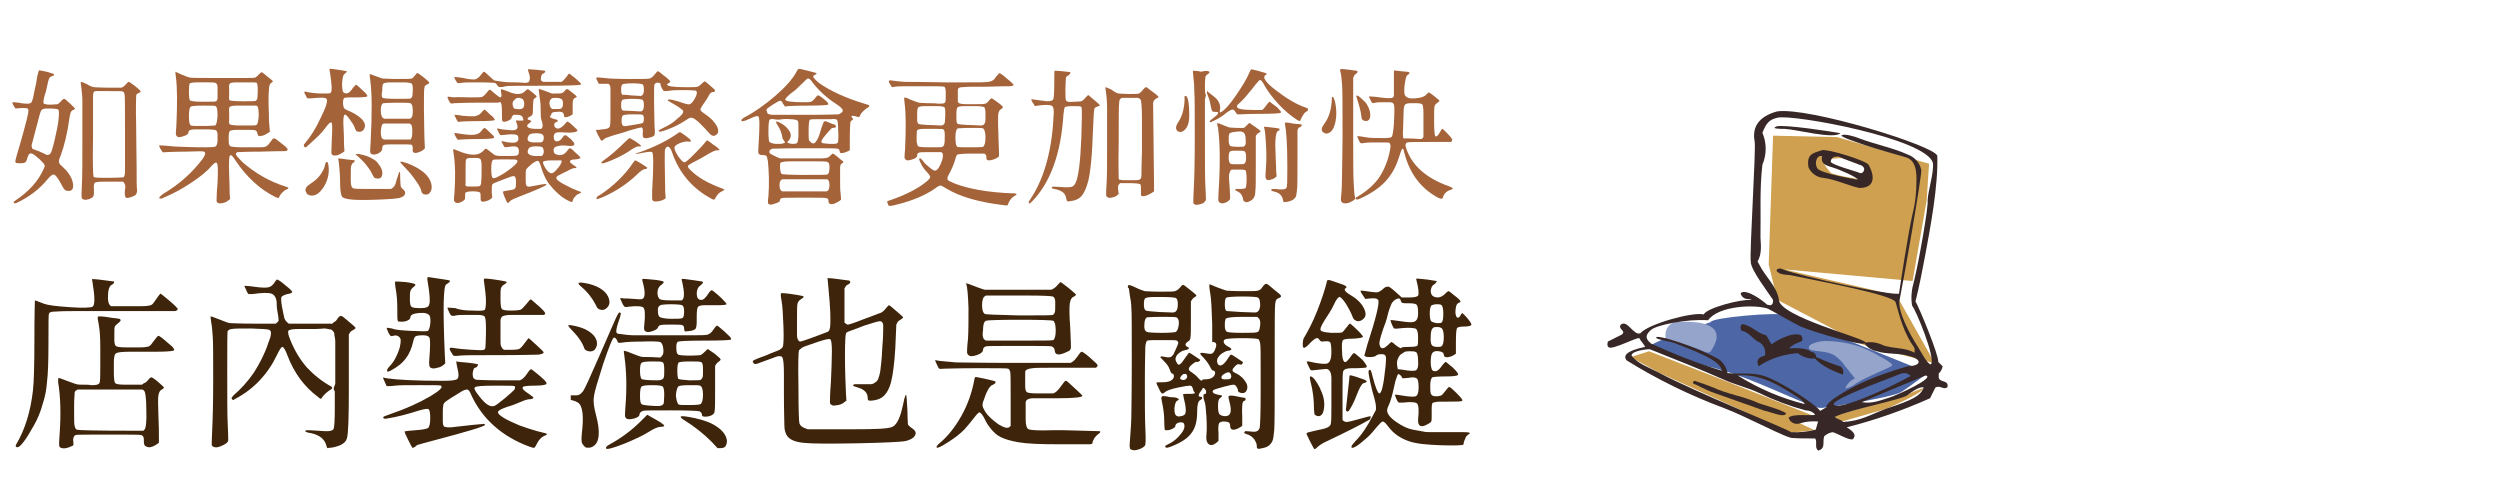
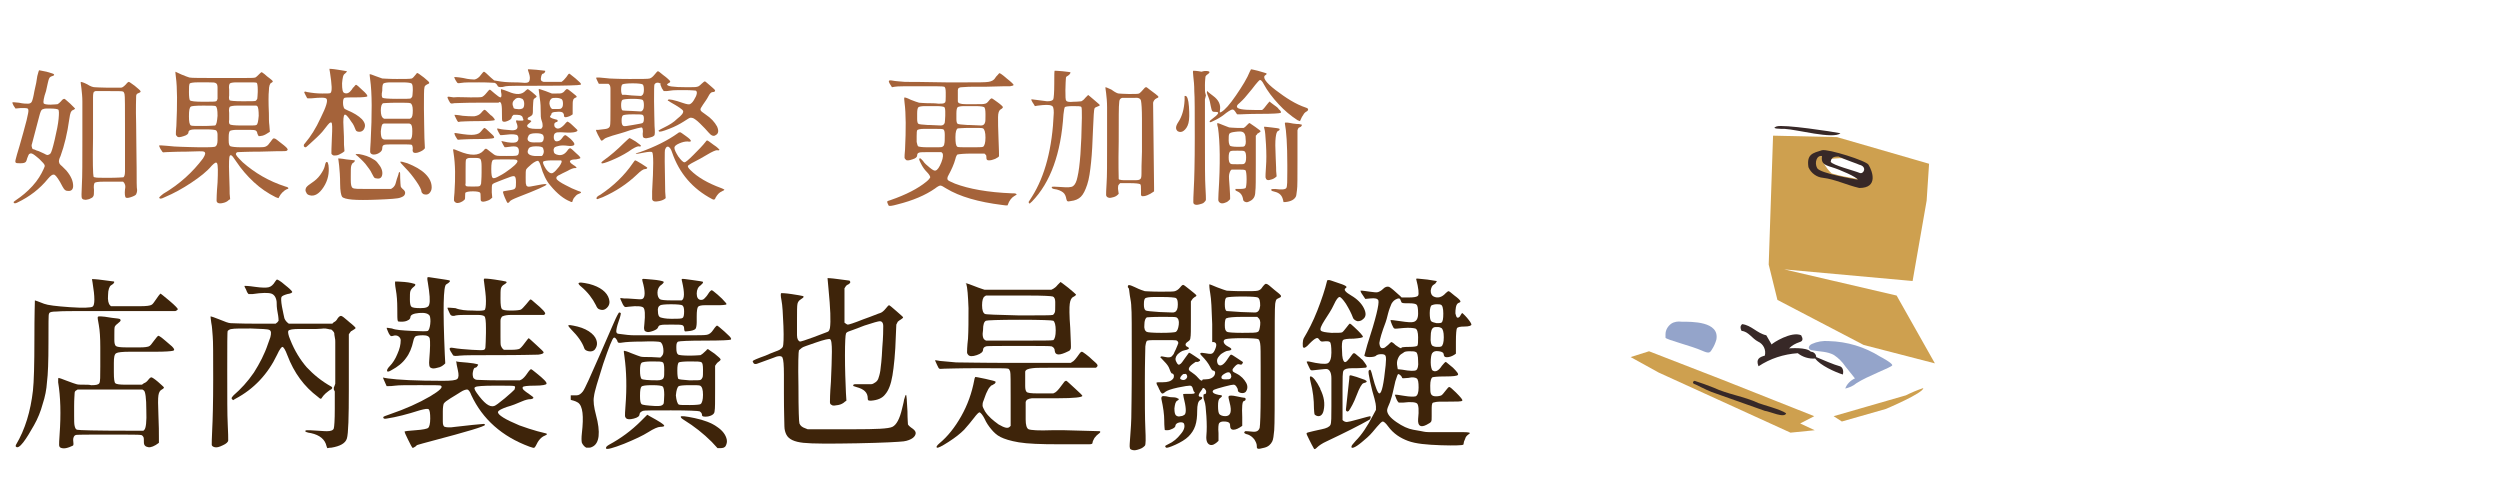
<svg xmlns="http://www.w3.org/2000/svg" height="103" viewBox="0 0 516 103" width="516">
  <clipPath id="a">
    <path d="m1 0h516v103h-516z" />
  </clipPath>
  <clipPath id="b">
    <path d="m331.86 23h70.2v70h-70.2z" />
  </clipPath>
  <g clip-path="url(#a)">
    <g fill="#a5633a">
      <path d="m5.8 21.4c.4 0 .7-.2.8-.5.1-.2.3-.9.5-2.1.3-1.2.5-2.3.6-3.1.2-.7.3-1.2.4-1.2 0 0 .6.1 1.5.3 1 .3 1.4.4 1.5.5.2.2 0 .3-.3.4-.4.1-.6.3-.7.6-.1.2-.3 1.1-.6 2.5-.5 1.4-.6 2.3-.5 2.5s.6.3 1.4.3 1.3-.1 1.5-.1c.2-.1.4-.3.7-.6.3-.4.5-.5.7-.5.1 0 .5.4 1.2 1l1 1s-.1.2-.4.3-.4.3-.5.5-.2.7-.3 1.4c-.4 2.9-1 5.4-1.8 7.6-.3.6-.4 1.1-.3 1.3 0 .2.2.5.6.8.3.3.6.6.9.9 1 1.2 1.4 2.2 1.4 3.2 0 .7-.4 1.1-1.1 1-.3 0-.5-.1-.6-.2s-.3-.3-.5-.7c-.7-1.4-1.3-2.2-1.6-2.4-.4-.2-.8.1-1.4.8-1.7 2.1-3.8 3.7-6.3 4.9-.4.2-.6.2-.7.1s-.1-.2-.1-.2.2-.2.5-.4c1.2-.8 2.3-1.7 3.4-2.9s1.8-2.4 2.3-3.5c.2-.4.3-.7.2-.8 0-.2-.4-.6-1.1-1.3-.7-.6-1.2-1-1.5-1.1s-.4 0-.6.1c-.1.1-.2.4-.4.9-.1.5-.3.8-.4.8-.1.1-.4.2-1 .2s-.9 0-1-.2c-.1-.1 0-.6.3-1.6.3-.9.7-2.4 1.3-4.5s.9-3.4 1-4c.1-.5.1-.9-.1-1s-.6-.1-1.4-.1l-1.1.1-.4-.6c-.2-.4-.3-.6-.2-.7 0 0 .5 0 1.3.1.9.2 1.5.2 1.9.2zm1.4 9.5c.2.1.4.2.8.3.4.2.7.3 1.1.5.3.2.6.3.7.3s.4-.1.6-.3.5-1.2.9-2.9.7-3.2.8-4.3.1-1.8-.1-1.9-.7-.2-1.7-.2h-.7c-.4 0-.7.1-.9.2s-.4.6-.6 1.4-.7 2.7-1.5 5.7c-.1.2-.1.5 0 .7 0 .2.1.3.2.4.1 0 .2 0 .4.1zm12.3-12.9c.3 0 1.3.1 2.8.1h2.7l.3-.1c.2-.1.4-.3.7-.6.3-.4.5-.5.6-.5s.5.3 1.2.8c.7.6 1.1.9 1.2 1.1s-.1.3-.6.5c-.2.1-.3.3-.3.6 0 .4-.1 2.3 0 5.7 0 3.4.1 6.5.1 9.1s0 4.1.1 4.5c0 .4-.1.7-.2.9s-.5.4-1.1.6-1 .2-1.1 0-.2-.7-.1-1.6c.1-.5.1-.9-.1-1.2 0-.1-.1-.2-.3-.4h-4.1c-1.1 0-1.7.1-1.8.3s-.2.6-.1 1.4c0 .7 0 1.2-.2 1.4-.1.2-.4.3-.8.5-.4.1-.8.2-1 .1-.2 0-.4-.1-.5-.3-.1-.1-.1-1.1 0-2.8s.1-4.8.1-9.2v-8c0-.9-.1-1.8-.2-2.7-.1-.8-.2-1.3-.1-1.3s.5.1 1.3.5c.6.4 1.2.6 1.5.6zm-.2 18.4c0 .1.1.2.3.2.2.1 1.1.1 2.9.1 1.7 0 2.7-.1 2.9-.1s.4-.4.4-1.2v-8.4c0-4.8 0-7.3-.1-7.6-.1-.2-.1-.4-.3-.5-.1-.1-1.1-.1-3-.1h-2.7l-.2.1c-.2 0-.3.4-.3 1.2v8.4c-.1 5 0 7.6.1 7.9z" />
      <path d="m33.7 40c3.4-2 6.1-4.5 8.2-7.3.5-.8.6-1.2.2-1.4-.1-.1-1.3-.1-3.7 0-2.3 0-3.7.1-4.1.1s-.7.1-.7 0c-.1 0-.2-.3-.5-.7-.2-.4-.3-.6-.2-.7 0 0 .6 0 1.6.1s2 .2 2.9.2 2.2.1 3.8.1 2.6 0 3.1-.1c.4-.1.6-.6.6-1.3v-1.2c0-.4-.1-.7-.3-.9-.2-.1-.9-.2-2.1-.2h-1.5c-.7 0-1.3 0-1.6.1s-.5.2-.5.5-.3.6-1 .8c-.6.2-1.1.3-1.3.1s-.3-.3-.3-.5 0-.8.1-1.7c.2-4.5.2-7.9-.1-10.1-.1-.7-.1-1.1-.1-1.1l1.3.6c.7.3 1.3.5 1.6.6s2.6.1 6.7.1h3.7c1.9 0 3 0 3.2-.1s.4-.3.7-.6.5-.5.6-.5.3.2.6.4c.3.3.7.6 1.1.9s.6.5.6.6-.1.2-.3.3c-.3.1-.5.7-.5 1.6-.1.9-.1 2.5 0 4.7 0 1 0 1.8.1 2.5l.1 1.3c-.6.4-1.1.7-1.5.8s-.7.1-.8.1c-.1-.1-.2-.3-.3-.6 0-.3-.2-.5-.4-.6s-1.1-.1-2.5-.1h-1.3c-.7 0-1.2.1-1.4.2s-.3.6-.3 1.3v.7c0 .7.1 1.1.4 1.2s1 .2 2.2.2h3.1c.9 0 1.5 0 1.8-.1s.6-.3.8-.6.4-.5.4-.5.1-.2.3-.4c.1-.2.3-.3.5-.2.2 0 .6.4 1.4 1s1.2 1 1.2 1.1c.1.1.1.2 0 .3 0 .1-.2.2-.7.2-.4 0-2.1 0-4.9.1-2.8 0-4.3.1-4.6.1-.2 0-.3.1-.4.3-.1.3.4.8 1.4 1.8 2.5 2.2 5.4 3.9 8.8 5 .5.1.7.3.6.4 0 .1-.2.1-.4.2s-.5.3-.8.6-.5.6-.6.8-.2.3-.2.4c-.1 0-.3-.1-.6-.2-1.6-.8-3.1-1.8-4.5-3.1s-2.6-2.7-3.6-4.2c-.5-.7-.8-1.2-1-1.3-.1-.1-.3-.1-.4.1s-.2 1.4-.1 3.8.1 3.7.1 4l.1 1.1-.3.2c-.3.3-.7.5-1.2.6-.8.2-1.3 0-1.3-.5 0-.2 0-1.4.2-3.7.1-2.3.1-3.6-.1-4-.2-.3-.5-.1-1.1.5-1 1.2-2.4 2.3-4.2 3.5s-3.6 2.2-5.5 3c-.4.2-.7.3-.8.3s-.2 0-.3-.1 0-.2.1-.3.3-.3.7-.6zm8.2-19c1.6 0 2.5 0 2.7-.1s.2-.3.3-.5v-2.3c0-.5-.1-.8-.3-.9-.2-.2-.7-.2-1.5-.2h-2.4c-.8 0-1.3.1-1.5.2-.2.2-.2.8-.2 1.8s.1 1.6.2 1.7c.2.2 1.1.3 2.7.3zm-2.5 4.9c.2.1 1 .1 2.5.1s2.4-.1 2.5-.1c.3-.2.4-.8.5-2 0-1.2-.1-1.8-.4-2-.2-.1-1-.1-2.6-.1s-2.4.1-2.5.2c-.3.2-.4.8-.4 2 0 1.1.1 1.7.4 1.9zm8-5.2c.1.1 1 .2 2.7.2s2.6 0 2.7-.1.2-.2.3-.4c0-.2.1-.7.1-1.4v-.5c0-.8-.1-1.3-.2-1.4-.2-.1-.7-.1-1.7-.1h-2.5c-.7 0-1.2.1-1.3.2-.2.1-.3.6-.2 1.3v1.2c-.1.5 0 .9.1 1zm.1 5c.2.1.9.2 2.2.2h1.7c.9 0 1.3 0 1.5-.1.3-.1.4-.8.5-1.9 0-1.1-.1-1.8-.3-2l-.2-.1h-4c-.7 0-1.2.1-1.4.2s-.3.6-.2 1.3v1.4c-.1.6 0 .9.2 1z" />
      <path d="m63 29.5c1.1-1.3 2.2-3 3.2-5.2 1.1-2.2 1.5-3.5 1.2-3.9-.2-.3-1.2-.3-3.2-.1h-.7c-.1 0-.2-.2-.4-.6s-.3-.6-.3-.6q0-.1.1-.2c.1 0 .2 0 .5.1 1.1.2 2.1.3 3.1.3s1.6 0 1.7-.1c.4-.3.3-1.7-.1-4.3-.1-.4-.1-.7-.1-.7s.6 0 1.8.2c1.1.2 1.7.3 1.8.3 0 0 0 .1-.1.2s-.2.2-.3.3c-.4.2-.5.9-.6 2 0 1.2.1 1.9.5 2 .5.2 1 0 1.5-.7.2-.3.3-.5.4-.5.2-.3.4-.5.5-.5s.6.4 1.3 1.1c.8.7 1.1 1.1 1 1.3-.1.1-.9.2-2.3.2s-2.2 0-2.4.1-.3.4-.3 1c0 .5.1.9.2 1.1s.4.3.8.5c1.2.5 2.2 1.1 2.9 1.8.7.8.8 1.4.4 2.1-.2.3-.5.5-.9.5s-.7-.1-.8-.4c-.2-.5-.4-1.1-.9-1.7-.7-1.1-1.2-1.6-1.4-1.4s-.3 1-.2 2.5.1 2.7.1 3.7l.1 1.3c-.3.3-.7.5-1.1.7s-.8.2-1.1.2c-.3-.1-.4-.2-.5-.4 0-.2 0-1.3.1-3.3.1-1.9.1-3-.1-3.1-.1-.1-.2 0-.4.1-.1.1-.5.5-1 1.2s-1.3 1.5-2.3 2.4-1.5 1.4-1.6 1.4-.2 0-.3-.1-.1-.2-.1-.2c0-.3.1-.4.3-.6zm.2 9.2c.2-.3.6-.6 1.2-1s1.2-.9 1.7-1.6.8-1.3.9-1.7c.1-.5.2-.8.3-.9s.2-.1.3 0 .1.3.2.6c.2 1.6-.1 3.1-1 4.5s-1.9 2-2.9 1.7c-.4-.1-.6-.3-.7-.6-.2-.3-.2-.6 0-1zm10-5.6s.1.1 0 .2-.1.2-.3.3-.3.3-.4.6-.1 1-.1 2.2v.7c0 1 .1 1.5.4 1.7s1.2.2 2.9.2h5l.3-.2c.3-.2.6-.6.7-1.1s.3-1 .4-1.3.2-.6.2-.7.2-.2.2-.2c.1 0 .1.5.1 1.3s.1 1.4.1 1.6.2.4.4.6c.4.3.6.6.5 1s-.4.6-1 .8c-.5.2-2.1.3-4.5.4s-4.3.1-5.4 0-1.9-.3-2.1-.6-.4-1.2-.4-2.7-.1-2.7-.2-3.7-.2-1.5-.2-1.5.6 0 1.7.2c1.1.1 1.7.2 1.7.2zm.9-1.3c1.1.2 2.1.5 3 1.1.4.2.7.5.9.8.7.8 1 1.6.9 2.3s-.5 1-1.3.8c-.2 0-.3-.1-.4-.2s-.2-.4-.5-.9c-.2-.5-.7-1.1-1.3-1.9-.7-.8-1.2-1.2-1.5-1.5-.3-.2-.5-.4-.5-.5zm4.8-15.6c.3 0 1.3.1 3 .1s2.7 0 3.1-.1c.2-.1.4-.3.8-.8.2-.3.3-.4.4-.3.1 0 .5.3 1.3.9.7.6 1.1.9 1.1 1.1 0 .1-.1.2-.4.3-.4.2-.6.4-.6.7-.1.3-.1 1.8-.1 4.3s.1 4.6.1 6.1l.1 2.1c-.3.4-.7.6-1.2.8s-.9.2-1.1.1-.3-.4-.2-.8c0-.4-.1-.7-.2-.8-.2-.1-1.1-.1-2.8-.1s-2.7 0-2.9.1c-.3.1-.4.3-.4.7s-.2.7-.7 1-.9.3-1.2.3c-.4-.1-.5-.2-.6-.5 0-.2 0-.9.1-2.1.3-5.8.3-10.1-.1-12.9-.1-.7-.1-1-.1-1.1.1 0 .5.1 1.2.4.6.2 1.1.4 1.4.5zm.2 8.2.2.1h5.3l.2-.1c.3-.2.4-.7.4-1.6s-.2-1.4-.5-1.5c-.2-.1-1.1-.1-2.8-.1s-2.6.1-2.8.1c-.3.1-.5.6-.5 1.5s.2 1.4.5 1.6zm-.2 4.2c.1.1.3.2.5.2h5.3l.1-.1c.2-.2.3-.7.3-1.6s-.1-1.4-.4-1.5l-.2-.1h-5.3l-.2.1c-.2.1-.3.6-.4 1.5 0 .8.1 1.3.3 1.5zm.1-8.4c.2.1 1.1.2 2.9.2s2.8 0 2.9-.1.2-.2.3-.4c0-.2.1-.6.1-1.2v-.3c0-.7-.1-1.1-.3-1.2s-.8-.2-1.8-.2h-2.5c-.7 0-1.2.1-1.4.2s-.3.5-.3 1.3v.2c-.2.9-.1 1.4.1 1.5zm5.1 13.5c1.5.6 2.8 1.3 3.7 2.2s1.3 1.8 1.3 2.8c0 .5-.2.9-.5 1.2s-.7.3-1.1.2c-.1 0-.2-.1-.3-.2s-.2-.2-.2-.3c0-.4-.4-1.2-1.1-2.2s-1.4-1.9-2.2-2.7-1.1-1.2-1.1-1.3c.1-.1.6 0 1.5.3z" />
      <path d="m97 20.1c1.4 0 2.3 0 2.5-.1s.5-.3.9-.8c.3-.4.6-.7.7-.7s.4.3 1 .8 1 .8 1.2.8.3-.4.1-1.2v-.5s.5.1 1.5.5c1.6.7 2.8.7 3.6-.2.2-.2.4-.3.4-.3.1 0 .4.2.9.6s.8.7.9.8.1.2-.2.4c-.2.1-.4.3-.4.5s-.1.7-.1 1.5 0 1.2-.1 1.4c0 .1-.2.3-.4.4s-.3.2-.4.2c-.3.3-.3.5.2.6.4.1.5.2.1.5s-.6.5-.6.7c.1.4.7.6 1.8.6h1.1c.2-.2.3-.4.3-.6s0-.6-.2-1.1-.2-1.1-.2-1.9c0-.7 0-1.6-.2-2.8-.1-1-.2-1.5-.2-1.6v-.2c0-.1.5.1 1.4.4l1.3.5h1c.5 0 .9 0 1.1-.1s.4-.2.6-.5c.2-.2.4-.4.5-.3.1 0 .4.2 1 .7s.9.7.9.8c.1.1 0 .2-.3.3-.2.1-.4.3-.4.5-.1.2-.1.7-.1 1.5v1.4c-.4.3-.8.5-1.4.6-.3 0-.4-.1-.4-.4s-.1-.4-.3-.6c-.2-.1-.6-.2-1.3-.1-.7 0-1 .2-1 .5 0 .1-.1.2-.2.3s-.1.3.1.4.4.2.8.3.6.1.6.3c0 .1 0 .3-.3.3-.2.1-.4.2-.4.5 0 .2 0 .4.2.6.5.5 1.2.2 2-.7.2-.3.4-.4.5-.5.1 0 .5.2 1.1.8s1 .9 1 1c0 .4-1.2.6-3.5.4-.5 0-.9 0-1.1.2-.2.1-.3.4-.3.8s.1.6.3.8c.2.1.4.1.7 0s.5-.3.8-.7c.2-.3.4-.5.6-.5.1 0 .5.3 1.1.8.6.6.9 1 .7 1.2-.1.2-.6.3-1.3.2s-1.3-.1-1.8 0-.8.2-1 .4c-.1.2-.2.4-.1.7 0 .5.4.7 1 .8.7.1 1.3-.2 1.8-.9.2-.3.4-.5.6-.5.1 0 .6.4 1.3 1.1.6.5.8.8.8.9s-.3.2-.9.3c-.6 0-1 .1-1.1.2-.2.1-.2.2-.1.4s.3.3.7.6c.4.2.5.4.6.5 0 .1-.1.1-.4.1s-.8.2-1.5.6c-.8.4-1.3.6-1.6.8-.3.1-.5.3-.6.4-.1.2-.1.4.1.6s.7.6 1.7 1.1c.9.5 1.8.9 2.6 1.2.8.2.8.4.2.6-.3.1-.6.3-.8.6-.3.3-.4.5-.5.8 0 .2-.1.3-.2.3s-.2 0-.3-.1c-1.3-.5-2.7-1.6-4.1-3.3-.8-.9-1.5-2.3-2-4.1-.2-.6-.4-1-.6-1s-.7.2-1.3.7-1 .9-1.1 1.1-.1.8-.1 1.6 0 1.4.1 1.5c0 .2.1.3.3.4s.7 0 1.7-.2 1.6-.3 1.8-.3.4 0 .4.1c0 .2-2 1.1-5.9 2.6-1 .4-1.6.7-1.7.9s-.3.3-.4.3-.3-.4-.6-1.1-.4-1.2-.4-1.2c0-.1.4-.2 1.2-.3.7-.1 1.2-.2 1.3-.4.2-.2.2-.6.2-1.3s-.1-1.1-.3-1.2-.6 0-1.1.2c-.6.2-1.3.5-2.1.8s-1.3.5-1.4.7-.1.8-.1 1.6l.1 1.1c-.3.3-.6.5-.9.6-.8.3-1.2.3-1.4.1-.1-.1-.1-.4-.1-.9s0-.8-.2-.9-.6-.2-1.4-.2-1.2.1-1.4.2c-.2 0-.2.3-.2.7s0 .7-.1.8-.2.2-.5.4c-.7.4-1.2.4-1.5.1-.1-.1-.2-.2-.2-.4s0-.7.1-1.5c.2-3.1.2-5.8-.2-8.3-.1-.4-.1-.7 0-.7s.4.1 1.1.4c2.4 1 4.1 1 5.1-.1.2-.3.4-.4.5-.4s.4.2 1 .7c.5.4.9.7 1.1.7.2.1.9.1 2.1.1s1.9 0 2.2-.1.4-.4.4-.9-.2-.8-.5-.9-.8-.1-1.4 0-1 .1-1 .1c-.1 0-.2-.3-.4-.6-.2-.4-.3-.6-.3-.6 0-.1.1-.1.4 0 1.2.3 2.1.3 2.5.2s.6-.4.6-.8c0-.5-.2-.8-.6-.8-.4-.1-1-.1-1.8 0s-1.2.1-1.3.1-.2-.3-.4-.6c-.2-.4-.3-.6-.3-.7s.2-.1.5 0 1.2.2 2.6.3c1 0 1.3-.4 1-1.3-.2-.4-.2-.7-.2-.7s.2-.1.5 0h.8c.2 0 .3-.1.2-.3 0-.1-.1-.2-.1-.2 0-.4-.4-.7-1.2-.7h-.7l-.2.2c-.2.2-.2.3-.2.4s-.1.2-.3.4c-.3.2-.6.3-.9.4-.4.1-.6 0-.7-.1s-.1-.6-.1-1.4 0-1.5-.1-2-.3-.6-.5-.5l-.1.1h-4.2c-2.8 0-4.5.1-4.9.1-.4.1-.7.1-.8 0-.1 0-.2-.3-.4-.6-.2-.4-.3-.6-.2-.7s.4 0 1.2.1c.9-.1 2 0 3.4 0zm.9 3.9c.6-.1 1.1-.3 1.5-.8 0 0 .1-.2.3-.3.1-.2.3-.3.4-.2.1 0 .3.2.7.6s.6.6.7.6c.5.5.7.8.6.9-.2.1-1.3.2-3.5.2s-3.4.1-3.6.1c-.3.1-.4.1-.5 0s-.2-.3-.4-.7-.3-.6-.3-.7c0 0 .6 0 1.7.2.9.1 1.7.1 2.4.1zm-3.6 3.5c1.8.3 2.9.4 3.6.3s1.1-.3 1.4-.7.6-.7.7-.7.6.4 1.4 1.2c.6.5.7.8.5.9s-1.3.2-3.3.2-3.2.1-3.5.1-.5.1-.6 0c-.1 0-.2-.1-.2-.2-.4-.6-.5-.9-.5-1.1-.1 0 .1-.1.5 0zm3.7-11.1c.4-.1.9-.4 1.3-1 .3-.4.5-.6.6-.6s.6.4 1.4 1.2l.7.6.6.1c1 .2 2.2.3 3.5.3s2 .1 2.2.1c.6 0 .9-.1 1-.5s.1-.8-.1-1.4-.3-.9-.2-.9c0 0 .6 0 1.7.1s1.7.2 1.8.2c0 0 .1.1 0 .2 0 .1-.1.2-.2.3s-.2.1-.2.1c-.2 0-.3.2-.4.6s-.1.6 0 .8.3.2.5.3h3.7c.3-.2.7-.6 1-1 .3-.5.5-.7.6-.7s.5.4 1.3 1c.8.7 1.1 1 1.1 1.1s0 .2-.1.2c-.3.1-2.9.2-7.7.2s-7.4 0-7.7.1c-1 .3-1.6.2-1.7-.1-.2-.4-.4-.5-.6-.6-.2 0-1.3-.1-3.2-.1s-3.1 0-3.6.1-.8.1-.9 0-.2-.3-.4-.6c-.2-.4-.3-.6-.2-.6 0 0 .7 0 1.8.2 1.2.3 2 .3 2.4.3zm-1.8 22c.1.1.6.1 1.4.1s1.2 0 1.4-.1.2-.3.3-.5c0-.3.1-1 .1-2.3v-1.3c0-.8-.1-1.2-.2-1.4s-.4-.3-.9-.3h-1.3c-.4 0-.6.1-.8.3-.1.2-.1 1-.1 2.4v2.5c-.1.4 0 .5.1.6zm6.9-2.1c.8-.4 1.5-.9 2.3-1.5 1.3-1 1.7-1.6 1.2-1.8-.1-.1-.9-.1-2.4-.1s-2.3 0-2.4.1c-.3.1-.4.8-.4 1.9s.1 1.7.3 1.8c.2.2.7 0 1.4-.4zm3.6-13.8c.5.1.9 0 1.1-.1.3-.1.4-.5.4-1s-.2-.9-.4-1c-.6-.3-1.2-.3-1.6.2-.5.4-.5 1-.2 1.6-.1.1.2.3.7.3zm3.7 9.7h1.4c.2-.1.3-.3.4-.6.1-.4 0-.7-.1-1s-.6-.4-1.5-.4-1.4.2-1.5.5c-.5.9 0 1.4 1.3 1.5zm-.2-2.8c1 0 1.6 0 1.7-.1s.3-.3.3-.6c.1-.3 0-.6-.1-.8-.2-.3-.7-.4-1.5-.4-.9 0-1.4.2-1.5.5-.5.9-.1 1.4 1.1 1.4zm3.9 6.3c.4-.2.8-.7 1.3-1.3.5-.7.6-1.1.5-1.2l-.1-.1h-1.7c-1.2 0-1.9.1-2 .3s.1.7.6 1.5c.5.7 1 1 1.4.8zm-.1-13.2h.9c.5 0 .8 0 .9-.1.3-.2.4-.5.4-1s-.1-.9-.4-1c-.2-.1-.5-.2-1-.2-.4 0-.7 0-.9.1-.3.2-.5.5-.5 1.1.1.6.3 1 .6 1.1z" />
      <path d="m123.5 26.8c1-.1 1.6-.2 1.6-.2.5-.1.7-.3.8-.6s.1-1.6.1-3.8v-3.9c0-.4-.1-.7-.2-.8l-.2-.2h-2l-.3-.6c-.2-.4-.3-.6-.2-.7h.6c.4 0 .7.1 1.1.1s.7.1 1 .1 1.6.1 4.1.1 3.9 0 4.2-.1.6-.3 1-.8.6-.7.7-.7.4.2 1.1.8c.7.5 1.1.9 1.3 1.1s.2.4-.1.5c-.2.1-.3.2-.4.3-.1.4 1.2.6 4 .6 1.3 0 2 0 2.2-.1.2 0 .5-.2.9-.6s.6-.5.7-.5.4.3 1 .8.9.8 1 .9.1.2.1.2c0 .2-.2.3-.5.3s-.6.3-.9.9-.7 1.1-1.1 1.7-.6.9-.5 1.1c0 .2.4.5 1 .9 1.2.8 1.9 1.6 2.4 2.5.4.9.3 1.5-.3 1.8-.4.3-.9.1-1.4-.5s-1.1-1.2-1.8-1.9-1.2-1-1.4-1.1-.4-.1-.6-.1-.6.3-1.4.8-1.7 1-3 1.5-2 .7-2.1.5c-.1-.1-.1-.2 0-.2.1-.1.5-.3 1.3-.7s1.7-.9 2.5-1.7c.9-.7 1.3-1.2 1.2-1.6-.1-.3-1-.9-2.6-1.8-.3-.2-.4-.3-.5-.3s-.1-.1 0-.2c.1-.2 1.2 0 3.2.7.6.2 1.1.3 1.3.2s.5-.3.8-.8c.7-1.1.8-1.8.4-2-.1 0-.9-.1-2.3-.1s-2.4 0-2.9.1-.9.1-1 .1h-.4l-.4-.6c0-.1-.1-.2-.2-.5-.1-.2-.1-.3-.1-.3q.1 0 .1-.1s-.1-.1-.4-.2c-.4-.1-.7 0-.9.3-.1.1-.1 1.3-.1 3.5s.1 3.9.1 5.1c.1 1.2.1 1.9-.1 2-.2.2-.5.3-.9.4-.5.1-.8.2-1 .1-.2 0-.3-.1-.4-.3 0-.1-.1-.5 0-1 0-.6-.1-.9-.3-.9s-1 .2-2.4.6c-1.4.5-2.6.8-3.6 1.1-.9.3-1.5.5-1.7.7-.4.4-.6.4-.7.2l-.6-1.1c-.3-.6-.4-.9-.4-1h.5zm.4 13.4c2.7-1.8 5-4 6.7-6.5.3-.4.4-.6.5-.6s.5.2 1.3.7 1.2.8 1.2.8c0 .2-.2.3-.5.3s-.9.4-1.6 1.1c-2.1 2-4.4 3.5-7.1 4.7-.5.2-.9.3-1 .4-.1 0-.2 0-.3-.1 0-.3.2-.5.8-.8zm.7-7.1c1.4-1 2.8-2.2 4.2-3.6.6-.6 1-.9 1.1-1 .1 0 .5.2 1.3.7.7.5 1.1.8 1.1.9s-.2.2-.5.1c-.3 0-1 .3-2.1 1.1-1.1.7-2.3 1.3-3.5 1.8s-1.9.7-2 .6c-.2-.1 0-.3.4-.6zm5.8-13.4 1.8.1c.1 0 .2 0 .3-.1.3-.2.4-.6.4-1.2s-.1-1-.3-1.1-.9-.2-2-.2-1.9.1-2.1.2-.3.5-.3 1.1.1 1 .3 1.1c.2-.1.9 0 1.9.1zm0 3.2 1.8.1c.1 0 .2 0 .3-.1.3-.2.4-.6.4-1.2s-.1-1-.3-1.1-.9-.2-2-.2c-1.2 0-1.9.1-2.1.2s-.3.5-.3 1.1.1 1 .3 1.1c.2 0 .9.1 1.9.1zm.2 2.9c1.1-.2 1.8-.3 2-.4s.3-.4.3-.9-.1-.7-.3-.8-.9-.1-2-.1c-1.2 0-1.8.1-2 .2s-.3.5-.3 1.1.1 1 .4 1.1c.1.1.8 0 1.9-.2zm1.5 5.6c3.1-1.1 5.7-2.4 7.8-3.9.2-.2.4-.2.5-.2s.5.3 1.2.8 1 .8 1 1c0 .1-.2.2-.7.1-.5 0-1 .1-1.7.4s-1 .6-1 .9c0 .4.3 1 .8 1.8.6.8 1 1.2 1.3 1.2.2 0 .8-.5 1.8-1.5s1.9-1.9 2.6-2.8c.1-.2.2-.2.3-.2s.5.3 1.3.9c.8.5 1.1.9 1.2 1 0 .1-.2.2-.5.1-.3 0-1 .3-2 .9s-1.9 1.1-2.7 1.5-1.2.7-1.3.8c-.1.2.1.5.5.9 1.5 1.5 3.6 2.7 6.3 3.7.4.2.7.3.7.3q0 .1-.1.2c-.1 0-.2.1-.4.2-.5.2-.9.6-1.3 1.3-.1.3-.2.4-.4.4 0 0-.1 0-.3-.1-4-2.1-6.8-5.3-8.3-9.7-.2-.6-.4-.9-.7-1.1-.3-.1-.5 0-.7.5-.1.1-.1.9-.1 2.5l.1 6.3.1 1.3c-.3.3-.8.5-1.3.6-.9.2-1.4.1-1.5-.4v-1.6c.3-5.1.3-7.8 0-8.1-.1-.1-.7-.1-1.7.1s-1.5.3-1.6.2q-.1-.1-.1-.2c0 .2.3.1.9-.1z" />
-       <path d="m153.7 24.2c2.1-1.1 4.2-2.6 6.3-4.4s3.6-3.5 4.4-5c.2-.4.4-.6.5-.6s.7.1 1.8.4 1.7.4 1.8.5 0 .2-.2.3-.4.2-.4.2c-.2.3.2.7 1.1 1.5 2.4 1.7 5.5 3.1 9.4 4.3l1 .3v.2c0 .1-.1.2-.4.4-.3.1-.5.4-.9.7-.3.3-.5.6-.6.9 0 .2-.2.3-.6.2-.3-.1-.6-.2-.9-.2s-.4.1-.1.4c.2.2.2.4 0 .5s-.4.3-.4.6-.1 1.2-.1 2.8v2.8c-.8.5-1.4.6-1.8.6-.2 0-.3-.2-.3-.4s-.1-.4-.4-.5c-.2-.1-2.5-.1-6.9-.1s-6.6.1-6.7.1c-.3.2-.5.3-.5.6 0 .2.1.4.3.5s.6.3 1.2.6l.7.3h7.2c1.2 0 2 0 2.3-.1.3 0 .6-.2.8-.4l.3-.3c.2-.2.3-.2.3-.2.1 0 .4.2 1 .7s.9.8 1.1.9c.1.2.1.3-.2.4-.2.1-.4.4-.4.8v2.9c0 1 0 1.8.1 2.5l.1 1.3c-.4.4-.9.6-1.3.8-.9.3-1.3.1-1.3-.5 0-.3-.1-.5-.4-.6-.1-.1-1.7-.1-4.6-.1s-4.5 0-4.7.1-.3.2-.3.4c0 .3-.3.5-1 .7-1 .4-1.5.3-1.5-.3 0-.2 0-.6.1-1.2.2-2.6.1-5-.1-7.2-.1-.6-.2-.9-.3-1.1-.1-.1-.4-.2-.9-.2s-.8-.2-.8-.6c0-.1 0-.8.1-2.1.2-3.3.2-5.1-.1-5.3-.2-.1-.7 0-1.5.4-.9.4-1.4.6-1.6.6s-.3.1-.3 0-.1-.1-.1-.2c.1-.2.3-.4.7-.6zm5.1-.6.5.1h6.9c4.5 0 6.8-.1 6.9-.1.4-.2.7-.4.8-.6.2-.3-.2-.8-1.1-1.4-2.2-1.4-3.9-3-5.1-4.6-.4-.6-.7-.8-.9-.8s-.6.4-1.3 1.1-1.4 1.4-2.3 2c-.8.7-1.2 1.1-1.1 1.3.1.3 1.3.5 3.6.5.9 0 1.4 0 1.7-.1.2-.1.5-.3.8-.7s.5-.6.6-.6c.1-.1.6.2 1.3.8.8.6 1 1 .8 1.1s-1.6.2-4.1.2-3.9.1-4.2.1l-.6.1c-.1-.2-.2-.4-.4-.6-.1-.3-.2-.4-.3-.5s-.2-.1-.3-.1c-.2 0-.7.3-1.5.8s-1.3.9-1.3 1c0 .2 0 .3.1.4 0 .4.2.5.5.6zm1.5 6.1c.7 0 1.1 0 1.3-.1.5-.1.5-.2.2-.6-.2-.2-.2-.3-.3-.5-.1-.8-.4-1.8-1.1-2.8-.2-.3-.2-.4-.2-.6 0-.1.4 0 1.1.4s1.2.9 1.6 1.5.4 1.2.1 1.7l-.2.3s-.1.1-.2.2-.1.2-.1.2c.1.1.4.2.9.3.6 0 .9 0 1.1-.2.2-.1.3-.9.3-2.2s0-2.1-.1-2.3-.6-.4-1.6-.4c-.9-.1-1.7 0-2.3.1-.3 0-.6 0-1.1-.1s-.8 0-.9.2-.2 1-.2 2.3.1 2 .2 2.2c.5.3.9.4 1.5.4zm1 9.7.2.1h9.1l.2-.1c.2-.1.4-.5.4-1.1s-.1-1-.3-1.2l-.2-.1h-9.2l-.2.1c-.3.2-.4.5-.4 1.2 0 .6.2 1 .4 1.1zm0-3.5c.2.1 1.8.2 4.8.2s4.6 0 4.7-.1.2-.2.3-.4c0-.2.1-.5.1-.9v-.3c0-.5-.1-.9-.5-1-.3-.1-1.3-.1-2.9-.1h-4.4c-1.3 0-2.1.1-2.3.3-.1.1-.1.4-.1.9s.1 1.1.3 1.4zm6.2-6.4c.4.2.7.1 1-.4.3-.4.6-1.1.9-2.2s.6-1.6.6-1.7c.1-.1.2-.2.3-.2s.3.1.6.2.6.3 1 .4.6.2.6.4c.1.1.1.2-.1.3s-.3.1-.6.1c-.1 0-.5.4-1.1 1.1s-1 1.2-1.1 1.5c-.1.2-.1.4.1.5.1.1.6.1 1.5.2.9 0 1.4 0 1.5-.1.2-.1.3-.2.3-.5 0-.2.1-1 0-2.2 0-1.2-.1-1.9-.2-2.1s-.6-.3-1.3-.2h-2.7c-1 0-1.6 0-1.7.2s-.2.9-.2 2.1 0 1.9.1 2.1c.3.3.4.4.5.5z" />
      <path d="m183.1 41.6c.1-.1.3-.2.7-.3 3.2-1.1 5.7-2.4 7.4-3.8.5-.4.7-.7.8-.9 0-.2-.2-.6-.7-1.1s-.9-1.1-1.2-1.7-.5-1-.3-1.1.3.1.7.5c.3.5.8.9 1.4 1.4s1 .7 1.2.6c.4-.1.8-.7 1.2-1.7s.4-1.7.2-1.9l-.2-.2h-2.3c-1.3 0-2.1 0-2.3.1-.3.1-.4.3-.4.6s-.3.6-1 .8c-.6.2-1.1.3-1.3.1s-.3-.3-.3-.5 0-.7.1-1.6c.2-4.2.2-7.4-.1-9.7-.1-.7-.1-1 0-1.1.1 0 .5.1 1.3.5.8.3 1.3.5 1.7.6.3 0 .9.1 1.7.1s1.6 0 2.3.1c.7 0 1.1 0 1.3-.2.2-.1.2-.6.2-1.3v-.8c0-.7-.1-1.1-.3-1.2s-1.8-.1-4.9-.1-4.9 0-5.3.1l-.6.1-.5-.8c-.3-.5-.1-.7.4-.6 1 .2 1.9.2 2.8.3.9 0 3.7 0 8.4.1h4.5c2.3 0 3.7 0 4.3-.1s1.1-.3 1.4-.8c.1-.2.3-.4.5-.6s.3-.4.4-.4.6.3 1.5 1.1c.9.7 1.4 1.2 1.4 1.3 0 .2-.3.2-.7.3-.5 0-2.1 0-5 .1h-2.1c-1 0-1.9 0-2.9.1-.5 0-.8.2-.8.6v2.3c0 .4.5.6 1.6.6h2.3c.9 0 1.5 0 1.7-.1.2 0 .5-.2.8-.6s.5-.5.6-.5.5.3 1.2.8 1.1.9 1.1 1-.1.3-.5.5c-.3.2-.5.7-.5 1.6s0 2.4.1 4.5c.1 2.2.1 3.3.1 3.5s-.3.3-.8.6c-.5.2-.9.3-1.3.3s-.5-.2-.5-.5 0-.6-.2-.7l-.2-.2h-2.6c-1.6 0-2.6.1-3 .2-.1.1-.3.4-.4.9-.3 1.1-.8 2.2-1.4 3.3-.3.5-.3.8-.2 1s.6.4 1.5.8c2.9 1.1 6.8 1.8 11.7 2 .4 0 .8 0 .9.1.3.1.1.2-.4.5s-1 .9-1.3 1.8c0 .1-.1.1-.2.1s-.4 0-1-.1c-4.8-.6-8.7-1.7-11.5-3.4-.6-.4-1-.6-1.2-.6s-.6.2-1.1.6c-2 1.4-4.6 2.5-7.8 3.3-1.1.3-1.7.4-1.8.2-.3-.6-.3-.8-.3-.8zm6.4-16.1c.2.2.8.2 2 .3h.4l2.3.1c.4 0 .7-.2.8-.6 0-.2.1-.7.1-1.4v-.9c0-.5-.1-.8-.2-.9-.2-.1-.7-.2-1.6-.2h-2.4c-.7 0-1.1.1-1.3.2s-.3.6-.3 1.3v1.2c0 .5.1.8.2.9zm0 4.7c.2.1.8.2 2 .2h1.6c.8 0 1.3 0 1.4-.1.2-.1.4-.3.4-.6.1-.3.1-.9.1-1.7v-.2c0-.6-.1-1-.3-1.1s-.8-.1-1.7-.1h-2.3c-.7 0-1.1.1-1.3.2s-.2.6-.2 1.3v1.2c.1.5.2.8.3.9zm8.1.1c.1.1 1 .1 2.6.1s2.5 0 2.7-.1c.3-.2.5-.8.5-1.9s-.2-1.7-.5-1.9c-.1-.1-1-.1-2.6-.1s-2.4.1-2.6.1c-.3.1-.5.7-.5 1.8 0 1.2.1 1.8.4 2zm0-4.8c.2.2.9.2 2.1.3h.4l2.4.1c.4 0 .7-.2.8-.6.1-.2.1-.7.1-1.4v-.4c0-.8-.1-1.3-.3-1.4s-.8-.2-1.7-.2h-2.4c-.7 0-1.1.1-1.3.2s-.3.6-.3 1.3v1.2c0 .5.1.8.2.9z" />
      <path d="m213 40.6c2.7-4.3 4.2-10 4.5-17.3 0-.9-.1-1.4-.5-1.5-.4-.2-1.3-.2-2.8 0l-.6.1c-.1-.2-.3-.5-.5-.8s-.3-.6-.2-.6h.1l3.1.4c.7 0 1.1-.1 1.3-.4.1-.3.2-1.4.2-3.2s0-2.7.1-2.7c0 0 .6 0 1.6.1s1.6.2 1.6.2c.1.1 0 .2-.1.4-.2.2-.3.3-.5.4s-.3.2-.3.5-.1 1.1-.1 2.4 0 2.1.2 2.2c.1.2.6.3 1.5.2.9 0 1.4-.1 1.6-.1.2-.1.5-.3.8-.7.4-.4.6-.6.6-.6s.4.3 1.2 1 1.2 1 1.2 1.1-.2.2-.5.3-.5.2-.6.4-.2 1.7-.3 4.3c-.1 2.7-.2 4.9-.4 6.8s-.4 3.4-.8 4.6-.8 2-1.3 2.5-1.2.8-2.1.9c-.4.1-.6.1-.7 0-.1 0-.1-.2-.2-.4-.1-.6-.3-1.1-.7-1.4s-1-.6-1.9-.7c-.3-.1-.5-.2-.4-.4 0-.1.7-.1 1.9 0 1.3.1 2.1.1 2.5-.2s.7-.9.9-1.9c.5-2.1.8-6.2.9-12.2 0-1.3 0-2-.1-2.2s-.7-.2-1.7-.2-1.6.1-1.7.2-.2.6-.3 1.5c-.5 8.1-2.7 14.1-6.5 18-.2.2-.4.3-.4.4s-.1 0-.2-.1-.1-.2-.1-.2.4-.6.7-1.1zm17.9-21.3c.2 0 1 .1 2.1.1 1.2 0 1.9 0 2.1-.1s.6-.5 1.2-1.2c.1-.1.2-.1.3-.1s.3.2.7.5.8.6 1.2.9.6.5.6.6-.1.2-.4.3c-.4.2-.6.5-.7.9l.2 17.5v.8l-.3.2c-.3.2-.6.4-1.1.6s-.8.2-1 .2-.3-.2-.3-.3v-1c0-.7 0-1.1-.2-1.2s-.9-.2-2.2-.2h-1.9c-.2.2-.3.3-.4.5 0 .2-.1.5 0 1l.1.7-.2.2c-.2.2-.5.4-.9.5s-.7.2-1 .1-.4-.2-.5-.5c0-.3 0-1.1.1-2.5s.1-4 .1-7.9v-7.7c0-1.2-.1-2.2-.2-3s-.2-1.2-.1-1.2c0 0 .4.1 1.2.5.8.6 1.3.8 1.5.8zm0 17.6c0 .1.1.2.3.2.2.1.8.1 2 .1s1.8 0 1.9-.1c.1 0 .2-.1.2-.1.2-.1.3-.4.3-1.1s0-2.2.1-4.6v-6.7c0-2.1-.1-3.3-.2-3.8s-.6-.7-1.4-.6h-2.5c-.4.1-.6.4-.6 1-.1.6-.1 3.2-.1 8-.1 4.8 0 7.4 0 7.7z" />
      <path d="m243.2 25.2c.8-1.2 1.2-2.7 1.3-4.5v-.9h.2c.3 0 .6.7.7 2.2s.1 2.6-.1 3.4-.6 1.3-1 1.6-.8.3-1.2.1c-.5-.4-.5-1 .1-1.9zm6.4-10.4c.1.1 0 .3-.3.5s-.5.4-.5.6-.1.7-.1 1.7 0 1.5.1 1.7l.1.4-.1.4-.1.4v8.1c0 5.2 0 8.5.1 10s.1 2.4.1 2.6-.2.4-.4.6-.6.3-1 .4-.7.1-.9 0-.3-.2-.3-.5 0-1.2.1-2.9.2-5.2.2-10.4 0-8.4-.1-9.6c0-1.2-.1-2.2-.2-3s-.1-1.2 0-1.2.7 0 1.7.2c.9-.3 1.5-.1 1.6 0zm.8 5c1.1.8 1.6 1.8 1.4 2.9 0 .3-.1.5 0 .5s.1 0 .3-.1c.7-.4 1.7-1.5 3-3.4s2.3-3.5 2.9-5c.1-.2.2-.3.2-.4.1 0 .6.1 1.4.3.9.3 1.5.4 1.7.5s.2.2-.1.4c-.7.4 0 1.5 2.1 3.1s4.1 2.9 6.2 3.6c.3.1.5.2.5.4 0 .1-.1.3-.3.4s-.5.3-.7.7c-.2.3-.4.6-.5.9s-.2.4-.2.4c-.1 0-.2-.1-.5-.2-1.4-.9-2.7-2-3.9-3.3s-2.3-2.7-3.1-4.2c-.2-.4-.4-.6-.5-.7s-.3-.1-.4 0-.4.4-.8.9-.9 1.2-1.7 2.1c-.7.9-1.3 1.4-1.6 1.7-.4.3-.5.5-.5.7 0 .5 1.2.7 3.7.7h1.5c.3-.2.6-.6.9-1s.5-.6.6-.7.1 0 .1 0 .3.3.9.7.9.7.9.8c.5.4.6.7.4.8s-1.6.2-4.1.2-3.9.1-4.2.1h-.6c-.1 0-.2-.2-.4-.5s-.4-.5-.6-.5-.6.2-1.3.7c-.6.5-1.3 1-2.1 1.4s-1.2.6-1.3.5 0-.3.3-.5c1.5-1.1 1.8-1.6 1-1.6-.4 0-.7 0-.8-.2-.1-.1-.2-.5-.3-1s-.2-1.2-.5-1.9-.4-1.1-.2-1.2c.2.3.6.5 1.2 1zm.9 5.6c.1 0 .4.1 1.1.4s1.1.4 1.3.5c.2 0 .8.1 1.6.1h1.4l.3-.2c.1-.1.3-.3.5-.5s.3-.3.4-.3.4.3 1.2.8c.7.5 1.1.8 1.1.9l-.2.2c-.1.1-.2.1-.3.2-.1 0-.2.1-.3.3l-.2.2v5.9c0 3.2 0 5-.1 5.6 0 .5-.1 1-.3 1.3s-.4.5-.8.7-.6.3-.9.2-.4-.2-.5-.4c-.1-.9-.5-1.5-1.2-1.8-.3-.1-.4-.2-.4-.3v-.2h.9c.7 0 1.1-.1 1.2-.2.1-.2.2-.8.2-1.8s-.1-1.6-.2-1.8-.7-.2-1.6-.2h-1.3c-.3.2-.4.6-.5 1s0 1.3.1 2.7.1 2.1.1 2.3-.2.3-.4.5-.5.3-.8.4-.6.1-.8 0-.3-.2-.4-.4 0-.7 0-1.6c.4-6.2.3-10.7-.1-13.5-.2-.7-.2-1-.1-1zm2.7 8.4c.1.1.6.1 1.4.1s1.3 0 1.4-.1c.3-.2.4-.6.4-1.3s-.1-1.2-.4-1.3c-.1-.1-.6-.1-1.4-.1s-1.2 0-1.4.1c-.3.1-.4.6-.4 1.3s.1 1.1.4 1.3zm1.4-3.5c.8 0 1.3 0 1.4-.1.3-.2.4-.7.3-1.5 0-.8-.2-1.2-.5-1.4s-.8-.2-1.6-.1-1.2.2-1.3.5c-.1.2-.1.7-.1 1.3s.2 1 .3 1.1c.2.1.7.2 1.5.2zm8.7-3.7v.2c-.1.1-.1.2-.3.2-.3.2-.4.6-.5 1.4s-.1 2.1 0 4 .1 2.9.1 2.9l.1 1.1c-.4.4-.8.6-1.3.7-.6.2-.9 0-1-.5 0-.2 0-.9.1-2.2s.1-2.8 0-4.6-.2-2.8-.3-3.1-.1-.5-.1-.5c0-.1.5 0 1.5.1s1.6.2 1.7.3zm-.9 12.4c1.4.2 2.1.1 2.3-.2s.2-1.5.2-3.4v-1.4c0-4.2-.2-7-.5-8.5 0-.1 0-.2.1-.2h.4c.2 0 .6.1 1.2.2s1 .1 1.2.1l.5.1c.1 0 .1.1.1.1 0 .2-.2.4-.5.5-.1 0-.2.1-.3.3l-.1.3v6.4c0 3.4 0 5.3-.1 5.9s-.1 1-.2 1.3c-.3.7-1.1 1.1-2.2 1.2h-.4c0-.1 0-.2-.1-.5-.2-.9-.8-1.4-1.6-1.6-.4-.1-.7-.2-.7-.2s-.1-.1-.1-.2c-.1-.2.2-.2.8-.2z" />
-       <path d="m273.3 25.6c1-1.3 1.5-3 1.6-5.2v-.3c0-.1.1-.1.2-.1s.2.3.4.8c.4 1.7.4 3.2.1 4.5s-.8 2-1.5 2.2c-.2.1-.4.1-.6 0-.4-.1-.7-.4-.7-.8s.2-.6.5-1.1zm6.7-11c.1 0 .2.1.2.2s-.1.3-.4.5-.4.5-.5.8v11.9c0 4.9 0 8.1.1 9.7s.1 2.5.3 3.1c.1.2-.1.4-.4.6s-.7.4-1.1.5-.8.1-1 0-.3-.2-.4-.4 0-.9.1-2.1.1-4.8.2-10.9c0-6.1 0-9.8-.1-11.1s-.2-2.1-.3-2.4-.1-.5-.1-.6c0-.3 1.1-.1 3.4.2zm0 26.1c1.9-1.1 3.3-2.3 4.4-3.7 1-1.4 1.8-3.1 2.3-5.1.2-.8.3-1.4.3-1.7s-.1-.5-.2-.7c-.1-.1-.8-.1-2.2-.1s-2.3 0-2.9.1-.8.1-.9 0c-.1 0-.2-.3-.4-.7s-.3-.6-.2-.7c0 0 .5 0 1.5.2s2.3.2 4.1.2c.8 0 1.3-.1 1.5-.3.1-.2.3-1.1.4-2.6s.1-2.6.1-3.3-.2-1-.4-1.1-.7-.1-1.6-.1c-.8 0-1.5 0-1.9.1s-.7.1-.7 0c-.1-.1-.2-.3-.4-.7s-.3-.6-.2-.6c0 0 .8 0 2.2.2s2.3.2 2.5.1c.3-.1.4-.3.4-.5v-5.1c0-.1.5 0 1.5.1s1.5.1 1.6.2c.1 0 .1.1.1.2s-.2.3-.4.4c-.3.2-.4.9-.6 2.1-.1 1.2-.1 2 .2 2.2.3.4.9.6 2 .5s1.8-.3 2.2-.7.6-.6.7-.5.5.3 1.1.8 1 .8 1 .9-.1.2-.4.4-.5.4-.6.7-.1 1.3-.1 3.1.1 2.8.2 3 .2.2.4.1c.1-.1.4-.4.6-.8s.4-.7.5-.7.4.3 1 .9.9 1 1 1.2 0 .4-.2.6h-4.5c-2.8 0-4.3 0-4.5.1-.4.1-.5.5-.3 1.1 1.2 3.7 4.2 6.3 9 8q.1 0 .2.1c.6.2.6.4 0 .6-.8.2-1.4.8-1.6 1.6-.1.3-.4.3-1 0-3.5-1.9-5.8-4.9-6.9-9.1-.1-.4-.2-.6-.2-.8q-.1-.2-.2-.2c-.2 0-.4.7-.8 1.9-.6 1.9-1.5 3.5-2.8 4.9-1.2 1.3-3 2.5-5.2 3.5-.3.1-.5.2-.6.2s-.1 0-.2-.1-.1-.2-.1-.2 0-.1.2-.2zm1.6-19.8c.2.2.4.4.5.6.6 1 .8 1.8.7 2.7-.2.7-.6.9-1.3.7-.3-.1-.5-.4-.5-.8-.1-1-.4-2.1-.8-3.4-.1-.3-.2-.5-.2-.6-.2-.7.3-.5 1.6.8zm10 7.7 1.6.1c.1 0 .2 0 .3-.1.2-.1.3-.3.3-.5v-4.8c0-.9-.1-1.5-.2-1.7s-.6-.3-1.3-.3h-1.2c-.5 0-.9.1-1.1.3s-.3.8-.3 1.7c0 1-.1 2.1-.1 3.3-.1 1.2 0 1.9.1 2 .2-.1.8 0 1.9 0z" />
    </g>
    <path d="m6.8 80.6c.2-1.8.3-5.4.3-10.6s.1-7.9.1-8c0 0 .7.2 1.9.7.8.3 2.5.5 5.3.7s4.4.1 4.7-.1c.5-.3.5-2 0-5-.1-.4-.1-.7-.1-.7s.8 0 2.2.2 2.2.3 2.3.3.1.2 0 .3c-.1.2-.3.3-.6.5s-.6.9-.6 2c-.1 1.1.1 1.8.4 2.1l.2.2h6c1.3 0 2.1-.1 2.4-.3.2-.1.5-.5.9-1.1s.7-1 .9-1.2c.1 0 .7.5 1.9 1.5s1.7 1.6 1.7 1.7-.2.3-.5.4h-17.4c-3.9 0-6.2 0-7.1.1-.9 0-1.4.1-1.5.3 0 0-.1.1-.1.2-.1.1-.1 2-.1 5.9s-.1 6.6-.3 8.1c-.1 1.6-.4 3.1-.9 4.6-.4 1.5-1 3-1.8 4.4s-1.5 2.6-2.2 3.5-1.2 1.2-1.5.9c-.1-.1-.1-.2 0-.4 1.9-3.2 3-6.9 3.5-11.2zm5.3-2.6c.1 0 .7.2 1.7.6s1.7.6 2 .7.8.1 1.5.1 1.1 0 1.5.1h.2c.8 0 1.3-.1 1.5-.4s.2-1.4.2-3.4v-4c0-2-.1-3.5-.3-4.6s-.3-1.6-.2-1.7.2-.1.6-.1 1.1.1 2.3.3c1.1.1 1.7.2 1.7.3.2.2.1.4-.3.7s-.7.6-.8.8-.1.8-.1 1.8v1c0 .6.1 1 .3 1.2s.9.3 2.1.3h3c.9 0 1.4-.1 1.7-.2s.6-.5 1.1-1.2.8-1 .9-1 .6.3 1.4 1 1.3 1.1 1.4 1.2c.5.5.6.8.2.9s-1.6.2-3.6.2h-5.3c-1.5 0-2.5.1-2.8.3-.4.2-.5.9-.5 2v2c0 1.3.1 2 .3 2.2s.9.3 2.1.3h3.4l.4-.3c.3-.1.6-.3.9-.7s.6-.6.7-.5c.1 0 .6.3 1.3.9s1.1 1 1.2 1.1 0 .3-.4.5-.6.6-.7 1.2-.1 2 0 4.1.1 3.6.1 4.7v1c-.9.7-1.7 1-2.2.9-.6-.1-.9-.4-.9-1s0-.9-.1-1.1-.2-.3-.4-.4-2.5-.1-6.8-.1-6.7 0-6.8.1c-.3.1-.5.5-.5 1s.2 1.1-.1 1.2c-.4.2-.9.4-1.4.5s-.9 0-1.1-.1-.3-.3-.3-.6c0-.2 0-.9.1-2.1.3-4.2.2-7.8-.3-10.8 0-.6 0-.9.1-.9zm3.3 9.9c.1.4.2.7.5.8s3.9.2 10.8.2h2.9l.2-.2c.3-.3.5-1.6.4-4.1 0-2.4-.2-3.8-.5-4l-.3-.2h-13.4s-.1.1-.3.2-.3.3-.3.6-.1 1.1-.1 2.6v2c0 1 0 1.7.1 2.1z" fill="#3e240a" />
    <path d="m47.6 66.7c.4 0 2 .1 4.6.1h4.7c.3-.2.5-.4.6-.6 0-.1 0-.7-.2-1.7s-.2-1.7-.2-2.2c-.1-.9-.5-1.5-1.1-1.7s-1.9-.2-3.9.1h-.8c-.1-.1-.3-.3-.5-.9-.3-.5-.4-.8-.3-.8s.8 0 2.1.2c1.4.2 2.3.2 2.8.1s1-.5 1.4-1.2c.2-.3.3-.4.4-.4s.7.3 1.6 1.1c.9.7 1.4 1.2 1.5 1.4s-.3.4-1 .5c-.7.2-1.1.4-1.2.6s-.1.9.1 2 .4 1.9.5 2.4c.2.5.5.8.9 1.1h9l.3-.3c.3-.1.6-.4.8-.8.3-.4.5-.5.7-.5s.7.4 1.5 1.1l.1.1c.9.7 1.4 1.2 1.4 1.3s-.3.3-.8.6c-.1 0-.3.2-.4.4l-.2.3v11.4c0 5.7-.1 9.1-.4 10.1s-1.4 1.6-3.2 1.9c-.5 0-.7.1-.8.1s-.1-.2-.2-.4c-.3-1.4-1.4-2.3-3.2-2.7-.8-.1-1.2-.3-1.2-.4s.1-.2.4-.2 1 0 2.2.1 1.8.1 1.9.1c.8 0 1.3-.2 1.4-.6s.2-1.7.2-4v-3.6l-.2-.4v-.4c.1-.2.2-.5.3-.8v-8.6c0-.3 0-.6-.1-1s-.1-.7-.1-.8-.1-.3-.3-.5-.3-.3-.4-.3-.3 0-.6-.1c-.4-.1-.6-.1-.9-.1-.2 0-.7.1-1.5.1h-3.4c-1.4 0-2.2.1-2.4.4-.1.2 0 .9.4 1.8.9 2.3 2.1 4.2 3.4 5.7 1.4 1.5 3.1 2.9 5.1 4 .3.2.2.5-.3.7-.2.1-.5.4-.9.7-.3.3-.6.6-.7.8s-.2.3-.3.3-.3-.1-.6-.4c-2.8-2.1-4.9-4.9-6.3-8.6-.4-1.1-.8-1.7-1-1.7s-.6.5-1.1 1.6c-1.9 4-4.8 7.1-8.6 9.1l-.5.3c-.2-.2-.3-.3-.3-.4s.1-.3.4-.6c1.5-1.3 2.9-2.8 4.2-4.7 1.2-1.9 2.2-3.8 2.9-5.9l.5-1.4c.2-.8.2-1.3-.2-1.5s-1.6-.2-3.8-.3c-2.2 0-3.5 0-3.9.1-.4 0-.7.2-.9.4-.1.1-.1 2.9-.1 8.3s0 9.1.1 10.9.1 3 .1 3.4c0 .3-.4.7-1.1 1-.8.4-1.3.5-1.7.4s-.6-.3-.6-.5 0-1.3.1-3.2.2-5.4.2-10.3 0-7.9-.1-8.9-.1-1.9-.3-2.8c-.1-.9-.2-1.3-.1-1.3s.7.2 1.7.6c1.2.5 2 .8 2.4.8z" fill="#3e240a" />
    <path d="m80 78.1c2.1.3 5.9.5 11.4.5 1.7 0 2.7-.1 3-.4s.3-.9.1-1.8-.3-1.4-.3-1.6l-.1-.2.7.1c2.6.2 3.9.4 3.9.6 0 0-.1.2-.2.3-.1.2-.3.3-.5.3-.2.1-.3.4-.4.9s0 .9.1 1.2c.2.2.4.4.8.4s1.8.1 4.3.1h4.5l.4-.2c.3-.2.7-.6 1.1-1.2s.7-.9.8-.9.5.3 1.1.8c1.5 1.2 2.2 1.9 2.1 2.2 0 .2-.8.4-2.4.4-1.5 0-2.4.1-2.5.3s0 .4.2.6.6.5 1.2.9.8.6.8.7-.1.1-.2.2c-.2.1-.4.1-.6.1s-.8.1-1.7.5-1.9.8-3 1.1c-1.1.4-1.7.7-1.8 1s.3.7 1.1 1.2 1.9 1 3.3 1.6c1.4.5 2.6.9 3.7 1.2s1.7.4 1.9.5.1.2-.3.4c-.8.3-1.4 1-1.9 2.1-.1.2-.2.3-.3.4s-.4 0-1-.2c-5.7-2.1-9.7-5.7-12-10.6-.3-.8-.6-1.2-.9-1.2-.2 0-.7.1-1.3.5s-1.3.8-2.1 1.3-1.2.8-1.4 1.1c-.1.2-.2.8-.2 1.6v2.1c0 .6.1 1 .4 1.1s1 .2 2.2 0c1.2-.1 2.4-.3 3.6-.4s2-.2 2.2-.2.3.1.3.2c0 .3-3.7 1.4-10.9 3.3-1.6.4-2.5.7-2.9.8s-.3.2-.6.4-.5.3-.6.2-.4-.7-.9-1.7-.7-1.5-.7-1.6.8-.2 2.3-.3 2.4-.3 2.6-.5.4-.8.4-1.9-.1-1.7-.3-1.9-.8-.1-1.9.2c-2.5.8-4.8 1.4-6.8 1.7-.5.1-.7 0-.7-.3 0-.1.5-.3 1.4-.6 3.2-1.1 5.9-2.3 8.3-3.7 2-1.2 2.7-1.9 2.2-2.2-.1-.1-1.5-.1-4.3-.1s-4.4 0-5.1.1c-.6.1-1.2.1-1.5.1h-.3l-.4-.9c-.2-.5-.4-.8-.3-.9.1.1.4.1.9.2zm5-9.8c2 .1 3.1.1 3.3 0s.4-.6.5-1.4 0-1.4-.1-1.7c-.3-.5-1-.7-2.2-.6s-1.8.4-1.8.9c0 .2-.2.5-.5.6-.3.2-.8.3-1.3.3s-.8 0-.8-.2c-.1-.2-.1-1-.1-2.5s-.1-2.8-.3-3.9-.2-1.7-.1-1.7.8 0 1.9.1 1.8.3 2.1.4c.2.1.2.3-.2.6s-.6.6-.7.9-.1.9-.1 1.7.1 1.3.3 1.5.8.3 1.9.3 1.7-.2 1.8-.8c.2-.6.1-2.1-.3-4.5-.1-.4-.1-.7-.1-.9s.1-.2.3-.2c0 0 .7.1 2 .3s2.1.3 2.3.4 0 .4-.7.8c-.6.3-.7 5.1-.3 14.4l.1 1.9c-.4.4-.9.8-1.6.9-.7.2-1.1.2-1.4 0-.3-.1-.4-.7-.3-1.7.2-2.4.2-3.8.1-4.3s-.6-.7-1.4-.7-1.3.1-1.5.2-.4.5-.5 1c-.3 1.4-.8 2.6-1.5 3.5-.7 1-1.7 1.8-3 2.5-.5.3-.8.4-.9.2s.1-.6.6-1.1 1.1-1.4 1.5-2.4c.5-1.1.7-2 .7-2.9 0-.3-.2-.6-.5-.8s-.7-.2-1-.1-.6.1-.6 0c-.1-.1-.3-.3-.5-.8s-.3-.7-.3-.8.4 0 1.1.1c.7.3 2.1.4 4.1.5zm12.6-4.2c1.4.1 2.2 0 2.4-.1s.3-.8.3-1.9-.2-2.4-.4-4c-.1-.4 0-.6.1-.6s.8 0 2.1.2c1.2.2 2 .3 2.3.4s.2.3-.3.6c-.4.2-.6.5-.7.8s-.1 1.1-.1 2.2c0 1.2.1 1.9.3 2.1s.8.3 1.9.3 1.8-.1 2-.2.6-.5 1.1-1.1.8-1 .9-1 .4.2.8.6c1.7 1.4 2.4 2.2 2.2 2.4l-.2.2h-6.8c-.8 0-1.4.1-1.8.3-.1 0-.2.2-.3.4s-.1.5-.1.6v3.2c0 1 0 1.7.1 1.9s.2.5.6.8h1.5c.9 0 1.5-.1 1.7-.2s.6-.5 1.1-1.2.8-1 .8-1c.1 0 .6.5 1.6 1.4s1.5 1.4 1.5 1.5c0 .3-.4.4-1.1.5-.7 0-3.4.1-8 .1s-7.3 0-8.2.1c-.8.1-1.3.1-1.4-.1-.4-.6-.7-1.1-.7-1.3s.2-.3.7-.2c1.1.2 2.4.3 3.9.4s2.3.1 2.5 0 .3-.3.3-.7c0-.3.1-1.3.1-2.8v-1c0-1.4-.1-2.2-.3-2.4s-.7-.3-1.4-.3h-2.3c-.8 0-1.6 0-2.2.1-.5.2-.9.1-1.1-.1-.1-.1-.2-.4-.4-.8s-.3-.7-.2-.7.6 0 1.6.1c1 .4 2.2.5 3.6.5zm.8 17c1.5 2.1 2.6 3 3.6 2.7.3-.1 1-.6 2.2-1.6s1.8-1.6 2-1.8c.1-.3.2-.6 0-.7-.1-.1-1.5-.1-4-.1s-3.9.1-4.1.3c-.3.1-.2.5.3 1.2z" fill="#3e240a" />
    <path d="m119.2 67.4c1.2.3 2.2.8 2.9 1.4s1 1.2 1.1 1.8-.1 1.1-.4 1.5-.8.5-1.3.4-.8-.3-.9-.6c-.4-1.2-1.3-2.5-2.7-3.9-.4-.4-.6-.7-.6-.8 0-.2.6-.1 1.9.2zm-1.4 14.2h1.2c.5 0 .9-.3 1.3-.8s1.6-3.2 3.7-8 3.2-7.4 3.4-7.7.3-.6.4-.6.2 0 .3.1c.1 0 0 .6-.4 1.7s-.5 1.8-.5 2.1.2.5.5.5c1.4.2 2.4.3 3.2.3h11.3c2 0 3.2 0 3.7-.1s.9-.4 1.3-1 .7-.9.8-.9.6.4 1.5 1.2 1.4 1.3 1.4 1.5c0 .1 0 .2-.1.2-.1.1-1.9.2-5.3.2s-5.2.1-5.5.2-.4.5-.4 1v.3c0 .8.1 1.2.4 1.4.2.1 1 .2 2.3.2s2.1-.1 2.3-.1c.2-.1.6-.4 1.2-1 .1-.2.3-.3.4-.2s.6.4 1.3.9c.7.6 1.1.9 1.2 1.1.1.1 0 .3-.3.5s-.5.4-.6.6l-.2.3v4.8c0 2.6 0 4.1-.1 4.5 0 .4-.2.7-.6.9s-.8.3-1.3.3-.7-.1-.7-.3c0-.4-.2-.6-.5-.8-.3-.1-2.3-.2-5.9-.2s-5.6 0-5.8.1-.4.2-.5.3-.2.3-.2.4c0 .4-.4.7-1.2.9s-1.3.2-1.6-.1c-.1-.1-.2-.3-.2-.5s0-.9.1-2c.3-3.8.2-7.2-.2-10.1-.1-.8-.2-1.3-.1-1.3s.6.1 1.5.5c1 .4 1.6.6 1.9.7s1.1.1 2.2.1l1.9.1.3-.3c.3-.3.4-.8.3-1.6-.1-.7-.3-1.1-.6-1.3-.3-.1-1.6-.2-3.7-.1-2.2 0-3.5.1-4.1.2s-.9.1-1-.1-.1-.3-.1-.3c-.3-.5-.5-.7-.7-.6-.3.1-1 1.9-2.2 5.4-1.1 3.5-1.8 5.7-1.9 6.7-.2 1 0 2.3.4 3.8 1 3.7.7 5.9-.7 6.6-.2.1-.4.2-.7.2h-.6c-.4-.2-.7-.6-.9-1-.1-.4-.1-1.1 0-2 .4-3.5.2-5.6-.8-6.3-.3-.2-.6-.3-.9-.4s-.5-.1-.6-.2v-.9zm3.8-23c2.3.6 3.7 1.7 4.1 3.1.2.7.1 1.3-.4 1.8s-1 .6-1.7.3c-.2-.1-.4-.3-.6-.8-.7-1.4-1.7-2.7-3-3.8-.4-.3-.6-.6-.6-.7.1-.3.8-.2 2.2.1zm4.1 33.2c2.4-1.3 4.6-2.9 6.6-4.9l1.3-1.3.5.3c2 1.1 3 1.7 3 2 0 .1-.3.2-.8.2s-1.4.4-2.5 1.1-2.8 1.5-5 2.4c-2.3.9-3.5 1.2-3.7 1-.1-.3.1-.5.6-.8zm5.2-30.1c.9.1 1.5.1 1.7 0 .6-.3.6-1.6 0-3.7 0-.2-.1-.3 0-.4s.7 0 2 .1 2.1.3 2.3.4.1.3-.4.7c-.5.3-.8.9-.8 1.6s.2 1.2.6 1.4c.2.1.9.2 2.2.2h2.2c.6-.3.6-1.6.1-3.8-.1-.3-.1-.5-.1-.6.1-.1.8 0 2.2.2s2.2.3 2.2.4 0 .2-.1.3-.3.3-.4.4c-.5.3-.8.9-.8 1.7s.3 1.3.9 1.3c.3 0 .5-.1.7-.3s.5-.5.8-1 .6-.7.7-.7.5.3 1.2.9 1.2 1.1 1.7 1.7c.2.2.2.4-.1.4-.5.1-1.3.1-2.3.1h-2c-.6 0-1.1.1-1.3.3s-.3.9-.3 2v1.2c0 .6-.1 1.1-.2 1.3s-.5.4-1.1.5-1 .1-1.1.1-.2-.3-.2-.6-.1-.6-.4-.7-1-.1-2.2-.1-2 0-2.2.1c-.3 0-.5.2-.6.5s-.5.5-1 .7c-.6.2-1 .3-1.3.2s-.5-.2-.5-.4c-.1-.2-.1-.6 0-1.3.2-1.9.1-3-.2-3.3s-1.3-.4-3-.2c-.5.1-.8.1-.9 0s-.3-.3-.5-.8-.4-.8-.4-.9.3-.1.8 0c.4 0 1.1 0 2.1.1zm1.5 16.5c.3.2 1.4.3 3.3.3.7 0 1.2-.2 1.3-.6.1-.2.1-.7.1-1.6s-.1-1.4-.3-1.5c-.2-.2-.9-.2-2.2-.2-1.2 0-2 .1-2.2.3s-.3.7-.3 1.6.1 1.4.3 1.7zm0 5.2c.2.2 1.2.3 2.8.4h.7c.6 0 1-.2 1.1-.6 0-.2.1-.8.1-1.7s-.1-1.5-.3-1.7-.9-.3-2.2-.3-2 .1-2.2.3-.3.8-.3 1.8v.2c0 .9.1 1.4.3 1.6zm6.2-17.6c1.3 0 2.1 0 2.3-.2.2-.1.3-.6.3-1.3s-.1-1.1-.4-1.3c-.2-.1-1-.2-2.3-.2s-2 .1-2.2.2c-.4.2-.6.6-.5 1.3 0 .7.2 1.1.5 1.2s1 .3 2.3.3zm1.5 17.7c.2.1.9.1 2.3.1 1.3 0 2.1-.1 2.2-.2.3-.2.5-.9.5-1.9 0-1.1-.2-1.7-.6-1.9-.2-.1-.9-.1-2.2-.1s-2 .1-2.2.2c-.3.2-.5.8-.6 1.9.1 1 .3 1.7.6 1.9zm2.2-5c1.4 0 2.2 0 2.3-.1.2-.1.3-.3.4-.5s.1-.7.1-1.6-.1-1.4-.3-1.5c-.2-.2-1-.2-2.4-.2-1.3 0-2.1.1-2.3.2-.2.2-.3.7-.3 1.7s.1 1.5.2 1.7c.1.1.9.2 2.3.3zm1.1 7.8c1.9.4 3.5 1 4.6 1.8 1.2.8 1.8 1.7 2 2.6.1.5 0 .9-.2 1.3s-.6.5-1.2.5h-.5l-1.2-1.3c-1.7-1.7-3.6-3.2-5.7-4.5-.5-.3-.7-.5-.7-.7.1-.2 1-.1 2.9.3z" fill="#3e240a" />
    <path d="m160.9 72.2c.3-.2.6-.4.7-.7s.2-1.7.1-4.2-.2-4.3-.4-5.3-.2-1.5 0-1.5c.1 0 .8 0 2.1.2 1.2.2 2 .3 2.3.4s.2.3-.3.6-.7.6-.8 1-.1 1.6-.1 3.5v3c0 .8.3 1.2.6 1.3.2 0 1.2-.3 2.8-.9s2.6-1 2.9-1.1.4-.4.5-.8c.2-1.4.1-4-.3-8.1l-.2-2.2s.7 0 2.1.2 2.2.3 2.3.3c.2 0 .2.1.3.3 0 .2-.1.3-.4.5-.3.1-.5.3-.6.5l-.2.3v7.1c.3.2.5.4.7.4s1.2-.3 3.2-1.1c2-.7 3.1-1.2 3.5-1.3.3-.1.7-.4 1.1-.9s.6-.7.7-.7.6.4 1.5 1.2 1.4 1.2 1.4 1.3-.1.2-.4.4-.5.3-.7.5l-.3.6-.1 2.3c-.1 3.6-.4 6.4-.7 8.2s-.8 3.1-1.5 3.9c-.6.8-1.6 1.2-2.9 1.3-.3 0-.5 0-.6-.1s-.1-.2-.1-.4c0-1.2-.8-1.9-2.3-2.3l-.6-.2c-.1 0-.1-.1-.1-.2s.2-.2.4-.2h3.3c.3 0 .6-.2.9-.4s.5-.5.6-.8.3-.9.4-1.6c.1-.8.3-2.3.4-4.7.2-2.3.2-3.8.2-4.5s-.3-1-.7-1c-.3 0-1.4.3-3.2.9-1.8.7-2.9 1.1-3.2 1.2s-.6.3-.6.5c-.1.2-.2 1.7-.2 4.5s.1 5.4.2 7.7l.1 1.6-.3.2c-.3.3-.8.6-1.4.7s-1.1.2-1.3 0c-.3-.1-.4-.3-.4-.6s0-1.7.2-4.2c.1-2.5.2-4.6.2-6.2s-.1-2.5-.4-2.6c-.2-.1-1.2.1-2.9.7s-2.7.9-2.9 1.1-.4.3-.6.5c-.1.2-.2 2.7-.1 7.5 0 4.8.1 7.3.2 7.6.2.5.6.8 1.2 1l.5.2h9.6c4.5 0 7.1-.1 7.9-.5s1.5-1.6 2-3.8c.1-.5.3-1.1.4-1.8.2-.7.3-1 .4-1s.2 1.2.3 3.4c0 1.6.1 2.5.1 2.7.1.2.4.5 1 .9.4.3.6.6.6.9s-.2.7-.6 1-1.1.6-1.9.7-4.1.3-9.6.4c-5.6.1-9.2.1-11.1-.1-1.8-.2-3-.7-3.5-1.7-.2-.4-.4-1-.4-1.7s-.1-3-.1-6.8v-3.9c0-1.9-.1-3.1-.3-3.5s-.9-.4-2 .1c-1.9.7-3 1.1-3.3 1.2-.4.1-.6 0-.7-.2s-.2-.3-.1-.4c0-.1.9-.5 2.6-1.1 1.5-.7 2.6-1 2.9-1.2z" fill="#3e240a" />
    <path d="m197.3 74.8c1.3 0 5.2.1 11.5.1h12.2l.3-.2c.3-.1.8-.7 1.5-1.7.2-.3.4-.4.5-.4s.4.2.8.5.9.7 1.4 1.2c.6.5.9.8 1 1s0 .4-.3.6h-7c-3.7 0-5.7 0-6.1.1-.9.1-1.4.3-1.5.7v3c0 .6.1 1 .3 1.2s.9.3 2.2.3h3.3l.4-.2c.3-.2.7-.6 1.2-1.3.5-.6.7-1 .8-1 .1-.1.2-.1.3-.1.2.1.8.7 1.8 1.6s1.5 1.4 1.5 1.5c0 .3-1.7.5-5 .5h-5.4c-.8.1-1.2.3-1.3.8v3.6c0 1.1.2 1.8.6 2 .5.2 2.1.3 4.8.2h2.6l7.3.2c.2.1.1.3-.2.5s-.6.5-.9.9c-.2.4-.4.7-.4 1 0 .2-.2.3-.7.3h-6.3c-3.7 0-6.4-.1-8.2-.4s-3-.7-3.8-1.1-1.4-1-1.9-1.6-1-1.3-1.4-2.2c-.4-.8-.8-1.2-1-1.3-.2 0-.6.4-1.2 1.2s-1.3 1.6-2 2.4c-.8.8-1.8 1.6-3.2 2.5s-2.2 1.3-2.4 1.2-.1-.4.5-.9c1.7-1.4 3.2-3.3 4.5-5.6s2.2-4.8 2.7-7.5c0-.2.1-.4.2-.6 0 0 .8.1 2.1.4 1.4.3 2.1.5 2.1.6s0 .2-.2.4c-.2.1-.3.2-.5.3-.1 0-.3.1-.4.3-.1.1-.3.3-.4.5s-.2.4-.3.6-.2.4-.3.7-.2.6-.4 1.1c-.2.4-.2.8-.2 1 0 .3.2.6.5 1.2.7 1.1 1.7 1.9 2.8 2.7 1.2.7 1.9.9 2.3.5l.2-.2v-5.6c0-3.5 0-5.3-.1-5.6s-.2-.5-.4-.6-2.3-.1-6.3-.1-6.3.1-6.9.1-.9.1-1 0c-.1 0-.3-.3-.5-.8s-.4-.8-.4-.9.4 0 1 .1c1 .1 2 .2 3.3.3zm1.9-16.4s.5.1 1.5.5 1.6.6 1.9.7l.6.2h13.8l.4-.2c.2-.1.6-.4.9-.8.4-.4.6-.6.6-.6s.6.4 1.6 1.2 1.5 1.3 1.6 1.4c0 .1-.2.3-.6.5s-.6.7-.7 1.4-.1 2.4.1 5c.1 2.7.2 4.1.1 4.3s-.2.4-.5.5c-1.8.9-2.7.9-2.8-.1 0-.4-.2-.7-.6-.9-.2-.1-2.4-.1-6.8-.1s-6.7 0-6.8.1c-.4.1-.6.4-.6.7 0 .4-.4.8-1.3 1.1s-1.5.3-1.8-.1c-.1-.1-.2-.3-.2-.5s0-1.1.2-2.8c.1-1.7.1-3.8.1-6.3-.1-2.5-.2-4.2-.5-5.2-.2.1-.2 0-.2 0zm4 11.7.3.2h6.8c4.6 0 6.9 0 7.1-.1.3-.2.5-.9.5-2s-.2-1.8-.5-2c-.2-.1-2.5-.2-6.9-.2s-6.8.1-7 .2c-.4.2-.6.8-.6 1.9-.2 1.1 0 1.8.3 2zm.1-5.3c.1.1 2.5.2 7 .3 4.5 0 6.8 0 7-.1s.3-.3.4-.5.1-.7.1-1.5v-.7c0-.6-.2-1-.5-1.1s-2-.2-5-.2h-8.8l-.3.2c-.3.2-.5.8-.5 1.8s.2 1.6.6 1.8z" fill="#3e240a" />
    <path d="m234.3 59.3c1 .5 1.7.7 2 .8.3 0 1.3.1 3.1.1s2.8 0 3.1-.1.7-.3 1.1-.8c.3-.4.5-.5.6-.5.2 0 .6.4 1.4 1s1.2 1 1.3 1.1 0 .3-.3.4c-.3.2-.5.4-.6.6l-.2.3v3.8c0 2.1 0 3.3-.1 3.7 0 .4-.2.6-.5.8s-.5.4-.5.6.1.4.4.5c.2.1.3.2.3.3s-.3.3-.9.4-1.1.5-1.5.9c-.4.5-.5 1-.2 1.5.2.5.5.7.7.5.3-.1.6-.6 1.1-1.3s.8-1.1.8-1.1c.1 0 .5.2 1.2.7s1.1.7 1.1.8 0 .2-.1.2c-.1.1-.3.2-.4.2h-.3c0-.1-.3.1-.7.4s-.7.6-.8.9 0 .5.5.8c.4.3.9.6 1.4 1.2s.8.7.9.4c0-.1.2-.1.6-.1.9 0 1.6-.3 1.9-.9.1-.2.1-.4.1-.6-.1-.2-.2-.3-.4-.3s-.4-.3-.7-.9-.9-1.4-1.7-2.2c-.5-.5-.3-.7.7-.5.6.1 1.1.2 1.4.1s.5-.4.7-.9c.4-.9.3-1.4-.3-1.5h-.3v-3.7c-.1-3.1-.2-5.2-.4-6.3s-.2-1.7-.2-1.8 0-.1.1-.1.5.2 1.5.6 1.7.6 2 .7c.3 0 1.4.1 3.2.1s2.8 0 3.2-.1.7-.3 1-.8c.4-.5.6-.7.8-.6.2 0 .7.4 1.6 1.2.9.7 1.4 1.1 1.4 1.3 0 .1 0 .2-.2.3s-.4.2-.6.3-.3.4-.4 1-.1 4.8-.1 12.6 0 12.4-.1 13.5-.2 1.9-.4 2.3c-.3.6-.8 1.1-1.6 1.3s-1.2.3-1.4.2-.2-.2-.2-.6-.2-.8-.5-1.3c-.4-.5-.8-.8-1.3-1-.5-.1-.8-.3-.8-.4s.1-.2.2-.3c.2 0 .7 0 1.5.1.9.1 1.3-.2 1.5-.8.1-.6.2-2.9.2-6.9v-5.6c0-2.8 0-4.4-.1-4.9s-.2-.8-.4-.9-1.2-.2-3.2-.2-3.1.1-3.5.2-.5.4-.4.7.4.6 1 .9c.8.4.7.7-.1.8-.4 0-.9.3-1.5.7-.5.5-.8.9-.8 1.3s.1.7.3.9c.5.4 1.2-.1 2-1.4.3-.5.5-.7.6-.7s.5.2 1.2.7 1.1.7 1.2.8 0 .2-.1.4-.3.2-.6.1-.5 0-.9.4c-.3.3-.5.6-.5.7s0 .3.1.4.3.2.7.4c1 .5 1.6 1.2 2 1.9s.3 1.4-.1 1.9c-.2.2-.6.3-1 .2s-.6-.3-.6-.5c0-.3-.1-.5-.3-.8s-.4-.4-.6-.4-.8.1-1.9.4-1.8.5-2 .6c-.3.1-.4.3-.4.4 0 .3.3.5 1.2.7.3 0 .5.1.6.1s.1.1.1.2-.2.2-.4.4c-.3.2-.4.7-.4 1.6s.1 1.5.3 1.7.6.4 1.2.4c1.1 0 1.4-.9.9-2.8-.2-.8-.3-1.2-.2-1.3.1-.2.7-.2 1.6 0s1.5.3 1.6.3c.2 0 .3.1.3.3s-.1.3-.4.4-.4 1.2-.3 3.3v1.8c-.7.5-1.3.8-1.8.8s-.7-.3-.7-.8c0-.4-.1-.6-.3-.7-.1-.1-.5-.2-1-.2s-.8.1-1 .4c-.1.2-.2.9-.1 2v1.6c-.7.7-1.3 1-1.8.8s-.8-.8-.7-1.9.1-2.4 0-4-.2-2.6-.4-3.1-.2-.8-.2-.9v-.3c0-.1 0-.2.1-.2s.1-.1.2-.1.2 0 .2-.1c.1-.3.1-.6-.2-.9-.2-.3-.5-.3-.6.1-.8 1-.9 1.5-.3 1.5.1 0 .2 0 .3.1.1.2 0 .4-.4.6s-.6 1-.6 2.2-.1 2.2-.4 3.1-.8 1.6-1.4 2.2-1.6 1.2-2.7 1.7-1.8.7-1.9.6c-.2-.1-.2-.3-.2-.3 0-.1.2-.2.6-.4 1.1-.5 1.9-1.2 2.6-2.1.7-.8.9-1.5.7-2.1-.1-.3-.5-.4-1-.3s-.8.4-.8.7c0 .2-.2.4-.6.6s-.7.3-1.1.3c-.3 0-.5 0-.5-.1s-.1-.7-.1-1.9-.2-2.7-.6-4.5c0-.2 0-.4.2-.5s.4 0 .8 0c.4.1.8.2 1.3.2s.9.1 1 .2c.4.1.4.3 0 .5s-.5.8-.6 1.6c0 .8.1 1.3.4 1.5s.6.2.9.1c.4 0 .6-.2.8-.3.4-.4.3-1.6-.2-3.6l-.1-.6c0-.1.2-.1.7-.1h1c.7 0 .9-.2.5-.5 0 0-.1-.2-.2-.6s-.3-.6-.6-.6-1.1.1-2.5.4-2.2.6-2.6.9c-.3.3-.6.4-.7.3s-.3-.3-.4-.6c-.2-.3-.3-.7-.5-1s-.2-.6-.2-.6c0-.1.4-.1 1-.1h.3c1 0 1.7-.2 2.1-.7.2-.2.2-.5.2-.7-.1-.3-.2-.4-.4-.4-.1 0-.3-.3-.5-.9s-.6-1.1-1.1-1.6-.7-.8-.8-.8q0-.1.1-.2c.1-.1.4 0 1 .1.5.1.9.1 1.2-.1.2-.2.5-.5.6-.9.2-.4.4-.8.5-1.1s.2-.4.2-.5c.2-.3.1-.6-.2-.8-.1-.1-1.1-.1-3-.1s-2.9 0-3 .1h-.1c-.2.1-.3.5-.4 1.2 0 .7-.1 3.1-.1 7.3s0 7.4.1 9.6.1 3.4-.1 3.6-.5.5-1.1.7-1 .3-1.4.2-.6-.2-.6-.5c-.1-.2 0-1.1.1-2.6s.2-2.7.2-3.5.1-4.7.1-11.6 0-10.7-.1-11.3c0-.6-.1-1.4-.3-2.4-.1-1-.2-1.6-.3-1.6s-.1-.1-.1-.1c-.1-.7.4-.5 1.5 0zm2.4 9.2c.2.1 1.2.2 3 .2s2.8-.1 3-.2c.3-.2.5-.7.6-1.5s-.1-1.3-.5-1.5c-.2-.1-1.2-.1-3.1-.1s-2.9.1-3 .1c-.3.2-.5.7-.5 1.5-.1.8.1 1.3.5 1.5zm-.2-4.4c.3.1 1.2.2 2.8.3l2.7.1c.1 0 .3 0 .5-.1.4-.2.6-.7.6-1.5v-.1c0-.7-.1-1.1-.4-1.3-.3-.1-1.2-.2-2.9-.2h-1.6c-.9 0-1.5.1-1.7.2-.3.1-.4.5-.4 1.3v.1c0 .6.1 1 .4 1.2zm7.5 14.3c.3.1.6 0 .8-.2s.3-.4.2-.7-.3-.4-.5-.3h-.2c-.1 0-.2.1-.4.3s-.3.4-.3.5c-.1.2.1.3.4.4zm8.9-.1c.6 0 .9 0 1.1-.2.1-.2.2-.4.1-.6 0-.2-.1-.4-.3-.6-.2-.1-.5-.1-1 .2s-.7.5-.7.8.2.4.8.4zm3.2-13.9 2.9.1c.7 0 1-.5 1.1-1.4 0-.9-.1-1.5-.5-1.7-.2-.1-1.2-.2-3.1-.2s-3 .1-3.3.2-.4.6-.4 1.4.1 1.3.4 1.4c.3 0 1.3.1 2.9.2zm-2.8 4.1c.2.1 1.2.2 3.1.2s2.9 0 3.2-.2c.3-.1.4-.6.5-1.4s-.1-1.3-.4-1.5l-.2-.2h-3c-1.8 0-3 .1-3.4.3-.2.1-.3.6-.3 1.4s.1 1.2.5 1.4z" fill="#3e240a" />
    <path d="m269.1 69.8c.9-1.5 1.9-3.4 2.8-5.7s1.6-4.4 2-6.1c0-.2.2-.2.4-.2s.7.2 1.6.5 1.5.5 1.8.7.3.3 0 .5c-.4.3 0 .8 1.2 1.5s2.1 1.6 2.6 2.6.5 1.8-.2 2.3c-.3.3-.7.4-1.1.4-.4-.1-.7-.3-.9-.6-.4-1.1-.9-2-1.5-3-.6-.9-1.1-1.4-1.3-1.4-.3 0-.7.5-1.2 1.6s-1.2 2.1-1.9 3.2-1 1.8-.8 2.1 1 .4 2.2.5c1.2 0 2 0 2.2-.1s.5-.5.9-1 .6-.8.7-.8.4.2.9.7c1.2 1.1 1.8 1.8 1.8 2s-.7.3-1.9.4c-1.3 0-2 .1-2.2.3s-.3.9-.2 2.3c0 1.3.2 2 .5 2.2s.8-.4 1.5-1.4c.2-.3.3-.4.5-.4.1 0 .4.2.7.5.4.3.6.5.8.7.2.1.4.4.7.8s.4.6.4.7c0 .2-.1.3-.4.3s-.9.1-2 .1h-.7c-1 0-1.5.2-1.7.5s-.2 1.6-.2 3.7v6.5c.3.3.6.4.9.4.2 0 1.1-.2 2.5-.6s2.2-.6 2.3-.6.1.1.1.3c0 .1-.1.3-.2.4-2.1 1.2-5.1 2.7-8.9 4.5-.9.4-1.6.9-1.9 1.2-.4.4-.6.5-.7.3-.3-.5-.6-1.1-1-1.9s-.6-1.2-.5-1.3c0-.1.5-.2 1.3-.4s1.4-.3 1.8-.4c1-.2 1.6-.5 1.8-.9s.2-1.7.2-3.8v-5.8c0-1.1-.3-1.7-.8-1.9-.2-.1-.8 0-1.8.1s-1.5.2-1.6.1c-.1 0-.3-.3-.5-.8s-.4-.8-.4-.9.1-.1.4-.1c2.1.5 3.4.6 3.9.4s.8-1 .8-2.2c0-1.3-.1-2-.3-2.2s-.7-.2-1.6-.1c-.2 0-.4-.1-.6-.4s-.4-.4-.6-.3c-.3.1-.7.4-1.4 1.1-.6.7-1 .9-1.2.9-.1-.1-.2-.2-.2-.3s-.1-1.1.2-1.7zm1.5 7.9c.4.1 1.1.9 1.9 2.5v.1c.8 1.6 1 3 .7 4.4-.2 1-.8 1.4-1.5 1.1-.2-.1-.4-.2-.4-.4 0-.1-.1-.5-.1-1.1 0-1.8-.2-3.6-.7-5.5-.2-.8-.2-1.2.1-1.1zm7.9.4c0-.3 0-.5.1-.6 0-.1.5 0 1.4.3s1.4.5 1.7.6c.6.3.5.5-.3.7-.3.1-.8.9-1.4 2.5s-1.2 2.6-1.6 3.2c-.1.1-.3.2-.4.1-.2-.1-.2-.2-.2-.4zm1.3 12.9c1.3-1.3 2.4-3 3.5-5.1l.7-1.3v-.7c0-.3-.1-.8-.3-1.6-.3-1-.6-2.1-.9-3.5s-.4-2.1-.3-2.3c.1-.1.2-.2.3-.2s.3.5.5 1.4c.6 2.3 1.1 3.5 1.4 3.5.5 0 .9-1.9 1.3-5.8.1-1 .1-1.6 0-1.9s-.4-.4-.9-.4-.9.1-1.2.4c-.2.1-.6.2-1.2.2s-1-.1-1.1-.3c0 0 .2-.8.6-2.2 1.8-5.5 2.5-8.5 2.3-9.2-.2-.4-.7-.5-1.7-.4l-1 .1c-.1-.1-.3-.5-.6-.9s-.4-.7-.4-.8h.4c.2 0 .7.1 1.5.2s1.4.2 1.7.1.7-.3 1.1-.7.8-.5 1.2-.4c.4.2 1.1.8 2.3 1.9l.3.3h1.4c1.1 0 1.8-.1 2-.4s.1-1.5-.4-3.4c0-.1.1-.1.3-.1s.9.1 2 .2c1.2.2 1.8.3 1.9.3.1.1 0 .2-.1.3-.1.2-.2.3-.4.4-.4.2-.6.6-.7 1.3 0 .6.2 1 .6 1.2.8.4 1.7.2 2.5-.7.3-.3.5-.4.6-.4s.5.3 1.2.9c.7.5 1.1.9 1.2 1.1s0 .3-.3.4-.5.4-.6.9-.1.9-.1 1.3c.1.4.2.7.3.8s.3.1.4 0c.2-.1.3-.3.4-.5s.2-.3.3-.4c0 0 .4.3 1 1s.9 1.2.9 1.4-.5.4-1.4.4-1.5.1-1.6.4c-.1.2-.2 1.1-.2 2.7v2.5c-.4.3-.9.6-1.5.7s-.9 0-1-.4c0-.5-.3-.7-1-.8s-1.1 0-1.4.4c-.2.3-.3 1-.3 1.9s.2 1.4.3 1.6c.6.5 1.3.2 2-.9.4-.5.7-.8.8-.8s.6.5 1.5 1.2c.8.8 1.2 1.3 1 1.5s-1 .3-2.6.3-2.5.1-2.7.2c-.2.2-.4.7-.4 1.7 0 .9 0 1.5.2 1.8s.5.4 1 .4.9-.1 1.1-.2.5-.5.9-1 .6-.8.8-.7c.1 0 .6.4 1.3 1.1 1 1 1.5 1.6 1.3 1.7-.1.2-1.1.2-3 .2h-1.4c-.8 0-1.3.1-1.6.2s-.3.7-.3 1.7v1.1c0 .6 0 .9-.1 1.1s-.4.4-1 .7c-1.2.6-1.8.2-1.7-1.2.2-1.8.1-2.9-.2-3.2s-1.3-.4-2.9-.2h-.9c-.1-.1-.3-.3-.5-.8s-.3-.8-.3-.8c.1-.1.7 0 1.9.2s2 .2 2.4.1c.4-.2.6-.8.6-1.8 0-1.1-.1-1.7-.4-1.9s-.9-.3-1.7-.1c-.9.1-1.3.1-1.3 0s-.1-.3-.3-.5-.4-.3-.5-.3-.3.5-.6 1.5c-.2.9-.4 1.7-.5 2.2s-.3 1.2-.6 2.1c-.4.9-.6 1.4-.6 1.7 0 .7.6 1.5 1.9 2.4s2.4 1.4 3.5 1.6 1.8.3 2.2.4 1.2.1 2.5.1h5.8c.8 0 1.2.1 1.2.2 0 0-.2.2-.6.5-.1.1-.3.3-.4.7-.2.4-.3.7-.3.9s-.1.3-.1.3c-.1.1-1.7.2-4.6.1s-5.2-.3-6.8-.9-3-1.5-4.1-3c-.5-.7-.9-1-1.1-1s-.6.4-1.2 1.1-1.2 1.5-2 2.2-1.5 1.3-2.1 1.7-1 .5-1.1.4-.1-.2 0-.4c0-.1.3-.4.8-1zm5.9-19.2c.1 0 .4-.3.8-.6.4-.4.6-.6.7-.6s.2.1.5.3c.2.2.4.4.6.5.7.5 1 .6 1 .3 0 0 .5-.1 1.5-.1s1.5-.1 1.7-.2c.2-.2.2-.8.2-1.8s-.2-1.7-.6-1.8-1.2-.2-2.4-.1-1.8.2-1.9.1c-.1 0-.3-.3-.5-.8s-.3-.8-.3-.9.7 0 2.1.2c1.3.2 2.3.3 2.8.1s.8-.7.8-1.7-.1-1.6-.3-1.8-.7-.3-1.5-.3-1.3 0-1.5-.1c-.1 0-.2-.2-.3-.5s-.2-.4-.4-.4c-.1 0-.2 0-.4.1-.5.2-.8.5-1.1 1-.2.5-.5 1.2-.7 2-.2.9-.4 1.5-.5 1.8-.8 2.1-1.2 3.5-1.3 4.3.1 1 .4 1.2 1 1zm2.8 4.4.9.1c1.6.3 2.6.3 2.9.1s.5-.8.4-1.9c0-1.1-.2-1.7-.4-1.8-.3-.2-.7-.2-1.4-.2-.6 0-1 .1-1.1.2s-.3.2-.6.4-.5.5-.7 1-.2 1-.1 1.5zm7.2-4.8c.2.1.5.2.9.2s.7 0 .9-.1c.3-.2.5-.8.5-1.9s-.2-1.7-.5-1.9c-.2-.1-.4-.2-.8-.2s-.6 0-.8.1c-.4.2-.6.8-.6 1.8-.1 1.2.1 1.8.4 2zm.8-4.7c.4 0 .8 0 1-.1.3-.2.4-.8.4-1.9s-.2-1.7-.5-1.8c-.2-.1-.5-.1-.9-.1s-.7.1-1 .2c-.2.1-.4.7-.4 1.6s.1 1.5.3 1.7.7.3 1.1.4z" fill="#3e240a" />
    <g clip-path="url(#b)">
      <path d="m368.26 55.6 26.5 2.4 2.9-16.6.5-7.6-19-5.5-13.2-.3-.9 26.6 1.8 7.3 17.8 9.3 14.7 3.8-7.9-14zm14.9-18.7c-1.7-.3-3.4-.6-5.1-1.1-.7-.6-1.2-1.4-1.7-2.2.7-.6 1.7-.9 2.6-.9 1.9-.2 3.9.2 5.6 1.1.8.4 1.4 1.1 1.7 2 .4 1.9-2 1.2-3.1 1.1" fill="#cea04f" />
-       <path d="m368.36 65c-1.5-.6-15.1.5-15.3 1.5 0 0-12.8 4.1-12.8 5.3 1.8.5 3.5 1.2 5.2 2 2.2.8 4.5 1.3 6.9 1.8 7.4 1.7 14.2 5.2 21.2 8 .8.4 1.6.6 2.4.6 1 0 14.5-2.2 16.3-3.2 1.4-.8 5.7-4.1 5.7-4.1z" fill="#4d67a6" />
      <path d="m377.46 70.4c-1.2-.1-2.4.1-3.5.6-.4.2-.7.5-.6.9.1.2.4.4.7.4 1.5.3 3.1.2 4.5 1 .9.6 1.7 1.4 2.3 2.3l2 2.5c-.9.4-1.7 1.2-2 2.1.8-.2 1.6-.5 2.3-1.1 2.3-1.5 7.3-3.3 7.4-3.7s-2.1-1.6-2.5-1.8c-3.2-2-6.8-3.1-10.6-3.2" fill="#94a4ca" />
      <path d="m347.06 66.4c-.7-.1-1.5 0-2.1.4-.7.5-1.2 1.3-1.2 2.2v.7c.1.4 5.4 1.7 7.6 2.7.5.2 1.1.5 1.5.3.2-.1.4-.4.5-.6.4-.6.7-1.3.9-2 .7-3.8-5.1-3.7-7.2-3.7" fill="#94a4ca" />
      <path d="m374.56 88.8-5 .5-27.2-12.4-5.8-3.2 3.8-1.2 15.2 5.9 18.9 7.5-2.9 1.5z" fill="#cea04f" />
      <path d="m389.26 84.4-9.1 2.6-1.7-1.1 14.9-4.3c1.2-.6 2.4-1.1 3.6-1.5.1 1-7.7 4.3-7.7 4.3" fill="#cea04f" />
      <g fill="#372827">
-         <path d="m400.16 78v-.9c.4-.4.7-.9.8-1.5l-.9-.9c.1-1.5-3.9-11.1-4.7-12.5.7-2.7 1.5-6.8 2-9.5 1.1-5.9 2.7-14.4 2.5-20.5-.1-2-26.7-10.2-33.1-9.2-3.6 1-5.2 3.1-4.6 6.2.3 1.6-1.1 23.3-.8 24.8-.1 1.6 3.7 6.5 4.6 7.9 0 .5 0 1-.6 1.1l-.6-.1c-1.1-1-4.4-3.4-5.5-2.4.1.6.6 1.1 1.2 1.2.4 0 .8 0 1.1.2-2.3-.2-9.4 1.7-9.9 3-2.2-.6-11.6 2-13.1 3.9-1.4.5-2.7-2.9-4-1.8-.8.9 1.3 1.3.1 2.1l-2.8 1.4c-.1.5-.2.9.2 1.2.9.5 5.7-2.1 6.3-1.9.2.5 1 1.3 1.2 1.8-4 .8-4.6 1.9-3.8 2.8 6.3 3.9 13 7.2 20 9.8 4.6 1.7 13.4 6.5 14.3 6.2.8.1 3.5.1 4.6.1.5.8-.2 1.8.6 2.5 1.7-.4.8-2 1.3-3 .5-.4 1-.7 1.7-.8.9.2 3.1 1.6 4.1 1.5.8-.7.5-1.5-1.2-2.5 5.9-1.5 11.6-3.5 17.2-6l1.1-2.2c1-.6 1.7.6 2.5-.1.3-1.5-1.5-.9-1.8-1.9m-25.4 10.7c-1.7.4-3.4.6-5.1.5-.8-.7-19.4-8.1-27.3-12.3-1.7-.9-4.5-1.9-5.6-3.5-.1-1 3.5-1.4 3.8-1.3 5 2 10.1 4 15.1 6.2 2.4 1.1 5.1 1.7 7.4 2.8 3.1 1.5 6.3 2.7 9.6 3.6.8 0 1.5.3 2 .9-.7.3-4.5-.3-5.5.6.3 1 1.3 1.5 2.3 1.2.1 0 .2-.1.3-.1 1.1-.3 2.3-.4 3.5-.3zm-16.1-11.2c3.7-.3 6.9 1.1 10 3 1 .6 3.8 2.2 3.8 2.9-4.8-1.2-9.5-3.2-13.8-5.9m18.3 6.6c-.3.1-1 .6-1.3.7-.7-1.2-8.5-6.4-11.9-7.3-2.6-.7-4.6-.2-7.2-.5-.2-1.1-.8-2.1-1.7-2.8-5-2.8-12.7-5.1-13-4.6s2.8.8 4 1.3c3.2 1.3 9.4 3.4 9.5 5.6-5-1.5-9.8-3.4-14.6-5.6-1.3-1.1-1.1-1.8 0-2.8s7.3-2.3 11.8-2c2.1-3 9.6-3.3 12.3-2.4.1 0 5.9 3.3 6.8 3.7 2.8 1.2 12.5 4 13.2 3.5.6.9 1.5 1.4 2.5 1.6 2.2.7 4.5.3 6.7 1 2.6.6 2.7 2-.3 2.1-3.5 1-7 2.2-10.3 3.8-1.8.9-6.7 3.5-6.5 4.7m1.5-.7c.5-1.3 9.7-4.6 12.7-5.8 1.1-.4 2.1-1.1 3.2 0-4.8 2.7-15.5 7.5-15.9 5.8m19-5.9c2.1.4-5.9 4.1-7.6 4.6s-3.4 1.3-5.6.9c3.8-1.6 9.5-4 13.2-5.5m-8 6.8c-3.5 1.3-5.3 2.6-9.1 2.8 0-.4-1.6-.7-1.6-1.1 3.4-1.5 13.6-3.5 14.9-4.4.5-.4 2.6-2 3.4-1.6-.7 1.7-2.1 2.5-7.6 4.3m9.1-9.1c-.7.1-2-2.5-2.7-3.6-1.7-2.6-4.2-7.4-3.8-9.6.8-3.9 4.5-24.9 4.5-26.9-.3-1.5-1.4-2.7-2.8-3.2-3.1-1.4-6.7-2.1-9.9-3.3-1.2-.5-3.1-1-3.7-.7s3.2 1.5 4.6 2c2.7.9 5.9 1.8 8.7 2.6 1.8.6 2.1 2.5 2.1 4.5 0 2.4-.2 4.8-.8 7.1-.9 3.9-2.6 15-2.8 16.5-1.5.5-20.4-3.6-23.7-4.9-.4-.2-1.4-.6-1.6.2.8 1 2.2.7 3.4 1 5.2 1.1 20.9 4 21.2 5.5.9 3.3 1.8 6.5 3.8 9.3.2.3.1.7.1 1.1q.1.1 0 0c-2-1.1-4.3-.8-6.4-1.5-1.2-.6-2.5-.8-3.7-.6-.1-.9-18-5.4-17.9-8.9-.5-2.8-2.8-4.7-4-7.1-.1-.2-.3-.5-.4-.7.9-1.6.7-3.3.6-5 .1-5-.2-10 .4-15 .9-2.1.9-4.5 0-6.6.8-2 1.4-2.7 3.1-3.1 3-.8 31 4.3 32.1 9.4.2 2.1-1 5.5-1.1 7.7.2 1.1-1.7 12.1-2.8 16.6-.5 1.7-.7 3.4-.4 5.1.7.7 4.9 10.8 3.9 12.1" />
        <path d="m379.76 75.6c-1.2-.3-3.7-1.4-4.9-1.9 0-.6-.5-1.1-1.1-1.1-.9-1-4.3-.7-4.5-.7.6-.6 1.3-1 2.2-1.3.7-.2.7-.7.3-1.4-2-.9-5.9 1.6-6.1 1.9l-1.1-1.9c-1.9-.4-3.1-2.1-5-2.3-.4.4-.4.8-.1 1.4 1.4.1 2.2 1.6 3.4 2.2 1.1.5 1.7 1.7 1.4 2.9-1.1.3-1.9.7-1.3 2.2 2.4-1.6 5.2-2.5 8.1-2.7 1 .8 2.3 1.2 3.6 1.1 1 1.4 4.1 2.8 5.7 3.3.2-.7 0-1.5-.6-1.7" />
        <path d="m353.66 80c-1.3-.5-2.6-1-3.9-1.4-.2.1-.5.2-.2.6.2 0 2.6 1.3 3.7 1.7 3.7 1.3 7.3 2.6 11 3.9 1 .1 4.1 1.6 4.4.5-1.1-.8-5-1.8-5.7-2.1-3-1.4-6.3-1.8-9.3-3.2" />
        <path d="m376.06 31c-1.9.6-3.2.8-2.8 3.5.5 1.2 1.7 2.1 3 2.2 2.5.3 4.9 1.5 7.5 2.1 4 0 2.7-3.5 1.9-4.8-.4-.8-8.3-3.3-9.6-3m-1 3.7c-.6-1.1-.1-2.7 1-2.5-.2 1.4.3 1.8 2 2.3s5.3 2.1 5.4 2.6c-.5-.1-7.8-1.3-8.4-2.4m8.7-.7c1.7.4.9 2 .1 1.7-1.2-.5-5.6-1.6-6-2.3.1-1 .8-1.1 1.6-1.1 1.2.6 4.2 1.6 4.3 1.7" />
        <path d="m379.86 27.5c-1.4-.3-11.9-1.9-13.2-1.4s.9.5 1.7.5c2.4.1 10.1 2.2 11.5.9" />
      </g>
    </g>
  </g>
</svg>